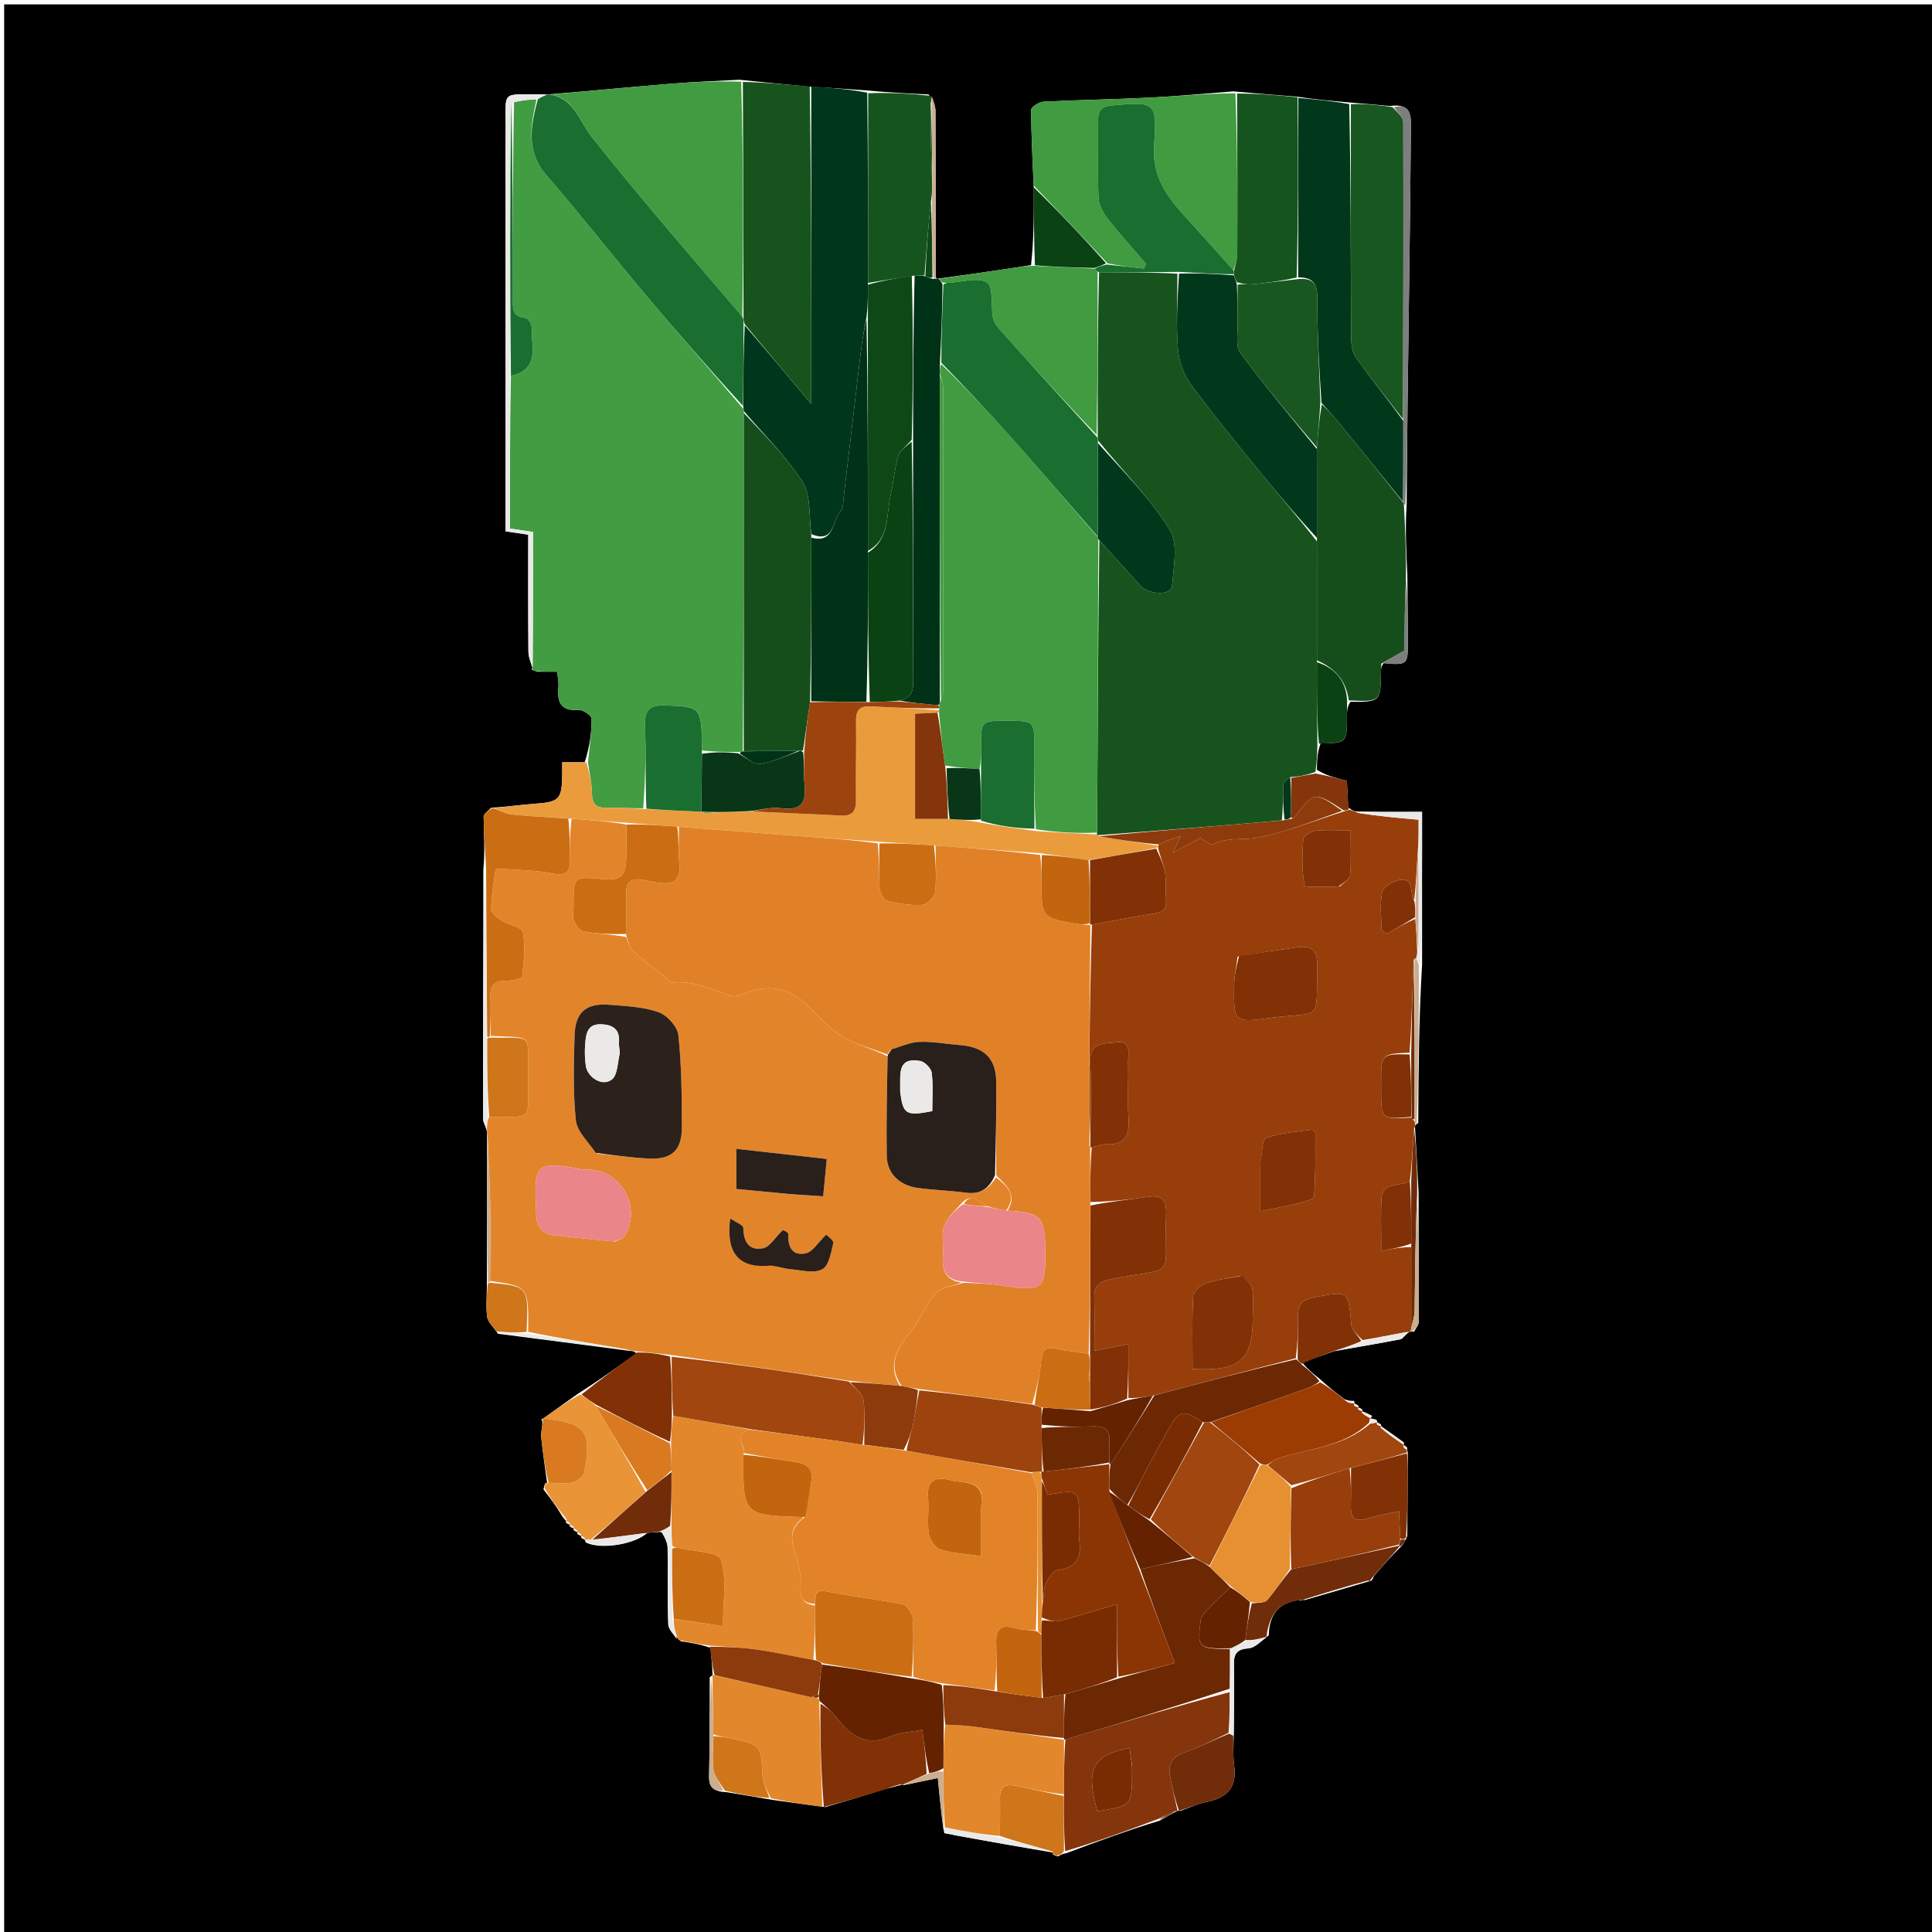
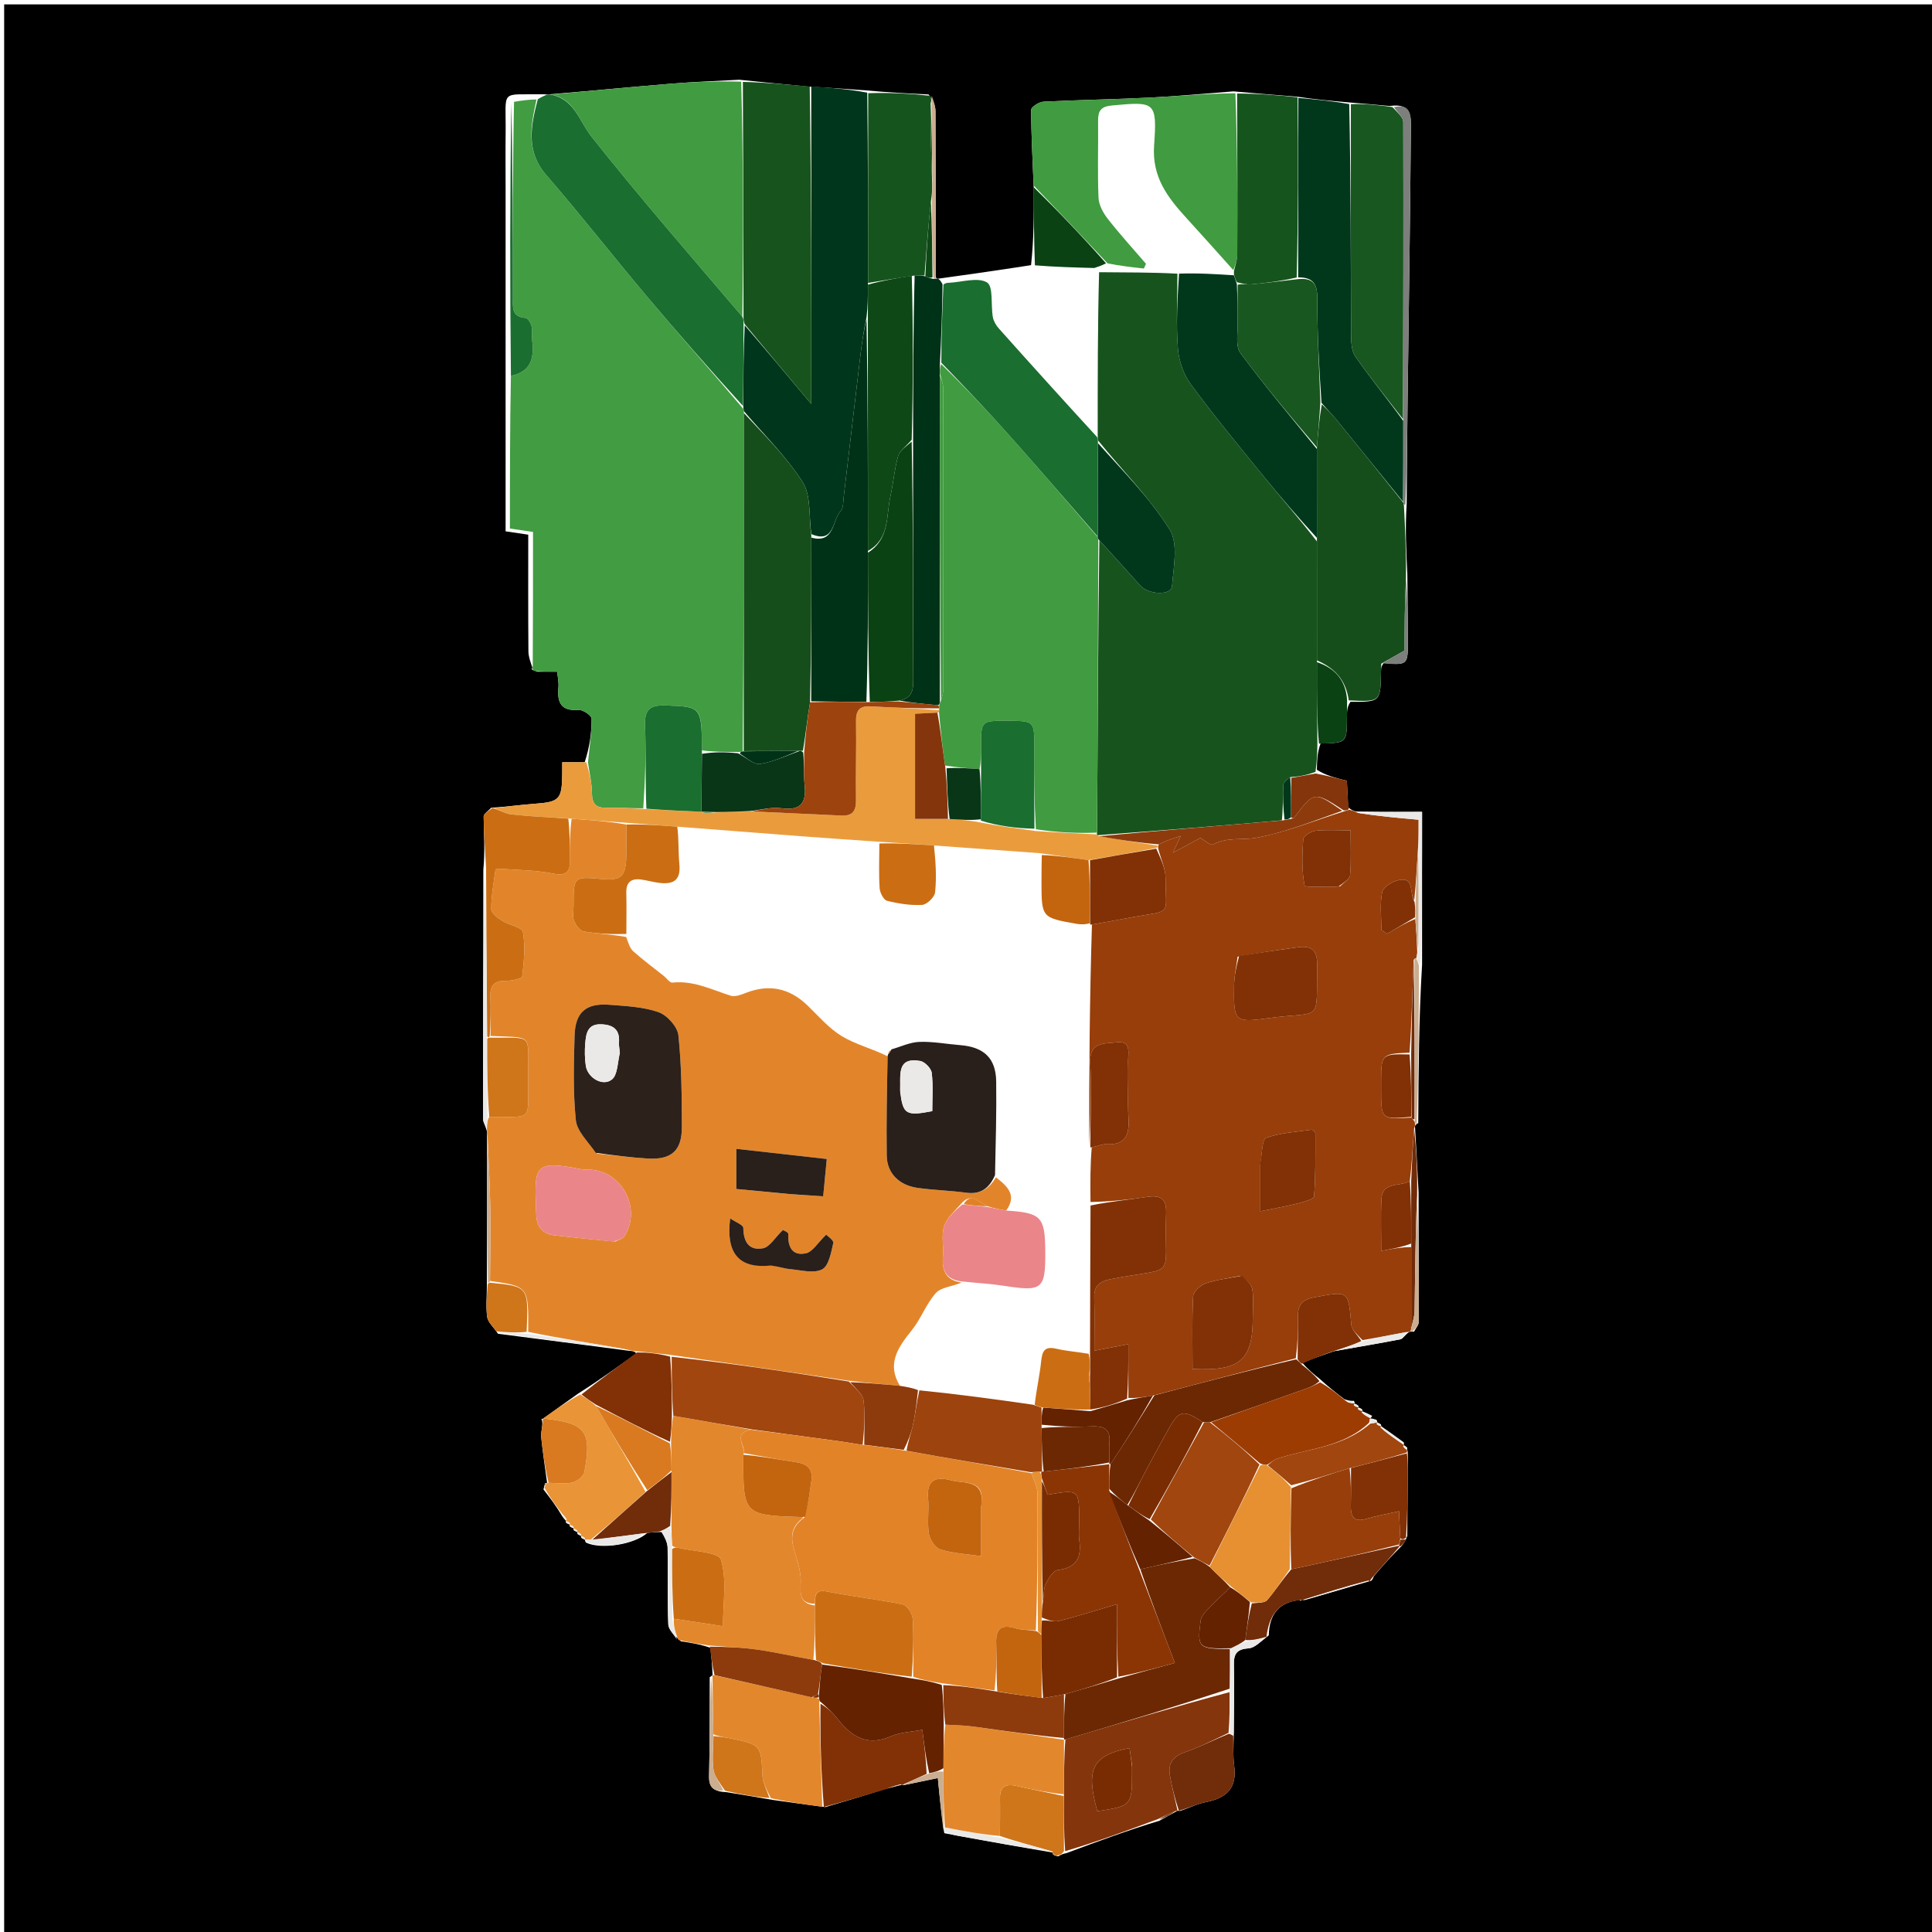
<svg xmlns="http://www.w3.org/2000/svg" version="1.1" id="Layer_1" x="0px" y="0px" width="100%" viewBox="0 0 512 512" enable-background="new 0 0 512 512" xml:space="preserve">
  <path fill="#000000" opacity="1" stroke="none" d=" M513,180   C513,291.306 513,402.113 513,512.959   C342.402,512.959 171.804,512.959 1.103,512.959   C1.103,342.444 1.103,171.887 1.103,1.166   C171.667,1.166 342.333,1.166 513,1.166   C513,60.529 513,120.015 513,180  M153.976,407.024   C153.976,407.024 153.905,407.027 154.058,407.554   C154.363,407.734 154.668,407.915 154.987,408.024   C154.987,408.024 154.924,408.058 155.246,408.779   C159.167,410.734 168.155,409.314 171.546,406.238   C172.626,406.109 173.707,405.98 175.699,406.01   C176.127,407.386 176.898,408.756 176.925,410.14   C177.055,416.911 176.839,423.692 177.108,430.456   C177.166,431.92 178.719,433.325 180.44,434.961   C182.927,435.331 185.415,435.702 188.285,436.689   C188.519,439.067 188.753,441.446 188.838,443.879   C188.838,443.879 188.81,444.035 188.081,444.469   C188.046,453.197 188.126,461.928 187.911,470.651   C187.838,473.624 189.009,474.784 192.606,474.953   C196.417,475.58 200.227,476.207 204.833,477.005   C209.193,477.612 213.552,478.218 218.722,478.901   C223.944,477.355 229.167,475.808 234.954,473.973   C236.324,473.652 237.694,473.331 238.992,472.991   C238.992,472.991 238.973,473.063 239.803,473.023   C242.759,472.406 245.715,471.79 248.536,471.202   C248.989,475.905 249.432,480.5 250.247,485.809   C251.501,486.048 252.755,486.296 254.011,486.525   C262.354,488.042 270.697,489.554 279.099,490.963   C279.099,490.963 278.999,490.896 279.126,491.314   C279.243,491.635 279.472,491.783 280.461,491.934   C280.978,491.621 281.495,491.308 282.641,491.087   C290.744,488.072 298.846,485.057 307.305,482.495   C308.801,481.641 310.297,480.788 311.943,479.925   C311.943,479.925 312.06,479.828 312.785,479.92   C315.089,479.11 317.337,478.016 319.708,477.548   C325.093,476.488 327.864,473.774 327.074,467.97   C326.718,465.356 326.892,462.67 326.99,459.081   C327.008,453.101 327.126,447.118 326.999,441.141   C326.938,438.262 327.787,437.038 330.894,436.824   C332.562,436.709 334.117,434.964 336.237,433.39   C336.359,428.033 338.706,424.619 344.524,423.991   C344.719,423.996 344.906,423.968 344.951,423.92   C344.951,423.92 344.956,424.056 345.814,424.025   C351.578,422.352 357.342,420.68 362.992,419.02   C362.992,419.02 363.005,419.135 363.327,418.9   C363.58,418.772 363.744,418.571 364.117,417.653   C366.362,415.055 368.608,412.458 371.43,409.706   C371.913,409.126 372.395,408.547 372.942,407.038   C372.979,401.984 373.007,396.93 373.056,391.876   C373.078,389.584 373.142,387.292 373.054,384.588   C373.054,384.588 372.819,384.224 372.922,383.625   C372.627,383.383 372.332,383.141 372.031,382.971   C372.031,382.971 372.103,382.973 372.015,382.241   C370.029,380.799 368.042,379.356 366.049,377.986   C366.049,377.986 366.122,377.988 365.939,377.471   C365.639,377.277 365.34,377.083 364.999,376.965   C364.999,376.965 365.072,376.921 364.78,376.269   C364.237,376.105 363.693,375.941 363.12,375.877   C363.12,375.877 363.223,375.893 363.633,375.218   C362.763,374.777 361.893,374.336 361.02,373.998   C361.02,373.998 361.124,373.999 360.948,373.464   C360.638,373.271 360.328,373.079 360.015,372.995   C360.015,372.995 360.124,372.996 359.935,372.482   C359.64,372.283 359.344,372.084 358.983,371.951   C358.983,371.951 359.067,371.912 358.822,371.25   C358.141,371.255 357.46,371.259 356.293,370.815   C354.204,369.214 352.116,367.613 349.735,365.418   C348.178,364.178 346.62,362.939 345.1,361.098   C347.69,360.148 350.281,359.198 353.753,358.011   C359.54,357.005 365.34,356.056 371.102,354.923   C371.841,354.777 372.39,353.67 373.438,353.003   C373.438,353.003 373.798,352.803 374.726,352.914   C375.16,352.059 375.969,351.206 375.972,350.349   C376.01,339.231 375.935,328.113 375.94,316.061   C375.643,310.369 375.345,304.676 374.988,298.488   C374.988,298.488 375.048,297.992 375.85,297.64   C375.928,283.788 376.007,269.936 376.863,255.666   C376.863,242.487 376.863,229.307 376.863,215.154   C371.014,215.154 365.5,215.154 359.379,215.057   C358.787,214.902 358.196,214.747 357.273,213.94   C357.149,211.371 357.026,208.803 356.935,206.919   C353.596,206.057 351.277,205.458 348.988,203.999   C349.033,201.702 349.079,199.405 349.971,197.031   C356.936,196.878 356.934,196.878 356.958,189.895   C356.962,188.595 356.984,187.296 357.882,185.992   C365.869,186.008 365.868,186.008 365.982,177.856   C365.991,177.197 366.029,176.538 366.718,175.711   C373.06,176.297 373.13,176.252 373.107,169.568   C373.087,164.07 373.004,158.573 372.959,152.13   C372.66,146.079 372.361,140.028 372.785,133.519   C372.86,124.715 372.905,115.911 373.016,107.108   C373.322,82.734 373.716,58.36 373.896,33.986   C373.917,31.184 374.219,27.19 368.323,28.093   C364.884,27.778 361.445,27.463 357.132,27.111   C352.779,26.724 348.427,26.337 343.674,25.614   C338.372,25.195 333.069,24.776 326.869,24.215   C319.534,24.776 312.207,25.49 304.863,25.86   C295.423,26.336 285.965,26.463 276.525,26.949   C275.356,27.009 273.271,28.353 273.272,29.101   C273.276,35.784 273.652,42.467 273.958,50.065   C273.979,56.713 274,63.361 273.239,70.268   C271.642,70.514 270.046,70.765 268.448,71.003   C261.929,71.976 255.409,72.944 248.42,73.885   C248.42,73.885 247.952,73.841 247.965,72.936   C247.961,58.448 247.985,43.961 247.91,29.475   C247.903,27.997 247.303,26.522 246.082,25.031   C240.76,24.772 235.438,24.514 229.594,23.962   C224.727,23.605 219.859,23.248 214.187,22.947   C208.386,22.385 202.585,21.824 195.911,21.133   C189.926,21.469 183.93,21.68 177.957,22.168   C167.279,23.042 156.615,24.084 145.43,25.013   C145.259,25.035 145.088,25.058 144.02,24.982   C132.285,25.164 134.133,23.438 133.998,35.041   C133.94,40.039 133.989,45.039 133.989,50.038   C133.989,80.192 133.989,110.345 133.989,140.806   C136.06,141.112 137.982,141.397 139.991,141.695   C139.991,151.932 139.952,162.261 140.036,172.59   C140.048,174.091 140.652,175.586 141.108,176.996   C141.108,176.996 141.028,176.866 141.107,177.272   C141.217,177.556 141.422,177.727 142.498,178.009   C144.059,178.009 145.62,178.009 147.663,178.009   C147.781,179.34 148.119,180.77 147.99,182.156   C147.621,186.155 148.641,188.504 153.341,188.136   C154.48,188.047 156.783,189.64 156.786,190.466   C156.802,194.321 156.199,198.179 154.948,202.007   C153.042,202.007 151.136,202.007 148.999,202.007   C148.999,203.458 149.007,204.267 148.998,205.077   C148.92,211.903 148.288,212.522 141.629,213.014   C138.066,213.278 134.519,213.769 130.169,214.073   C129.469,214.851 128.161,215.635 128.169,216.406   C128.214,220.942 128.566,225.476 128.09,230.47   C128.058,252.51 128.015,274.549 128.033,296.589   C128.034,297.421 128.616,298.252 129.015,299.704   C129.069,299.906 129.123,300.108 129.06,301.176   C129.081,314.076 129.101,326.976 129.027,340.808   C129.017,343.564 128.731,346.36 129.115,349.06   C129.306,350.408 130.722,351.582 131.967,353.455   C143.277,354.916 154.586,356.376 166.665,357.971   C167.442,358.019 168.22,358.068 168.632,358.682   C163.746,362.208 158.86,365.733 153.287,369.266   C150.155,371.487 147.023,373.708 143.942,375.966   C143.942,375.966 143.947,375.903 143.463,376.095   C143.631,376.426 143.799,376.757 143.689,377.805   C143.593,378.855 143.32,379.924 143.431,380.952   C143.865,384.962 144.419,388.959 144.988,392.992   C144.988,392.992 144.971,392.927 144.459,393.068   C144.357,393.375 144.255,393.682 144.025,394.719   C145.698,396.887 147.371,399.055 149,401.815   C149.298,402.233 149.596,402.65 150.001,403.016   C150.001,403.016 149.892,403.057 150.03,403.589   C150.339,403.761 150.647,403.932 150.966,404.032   C150.966,404.032 150.895,404.044 151.051,404.569   C151.357,404.744 151.663,404.92 151.974,405.025   C151.974,405.025 151.904,405.032 152.06,405.556   C152.365,405.735 152.669,405.915 152.977,406.023   C152.977,406.023 152.905,406.027 153.059,406.553   C153.364,406.734 153.668,406.914 153.976,407.024  z" />
  <path fill="#E2852A" opacity="1" stroke="none" d=" M168.998,358.116   C168.22,358.068 167.442,358.019 166.039,357.614   C156.929,355.984 148.444,354.711 139.968,352.948   C140.072,340.929 140.072,340.929 129.854,339.459   C129.917,332.529 130.04,326.057 129.919,319.591   C129.799,313.161 129.434,306.736 129.177,300.309   C129.123,300.108 129.069,299.906 129.04,299.01   C129.113,297.539 129.161,296.763 129.656,295.986   C141.498,295.895 139.835,297.381 139.998,285.941   C140.002,285.612 140.003,285.282 139.998,284.952   C139.831,273.719 141.558,275.099 129.984,274.535   C129.985,270.752 130.09,267.432 129.959,264.121   C129.843,261.191 130.937,259.88 133.991,259.929   C135.515,259.953 138.307,259.365 138.377,258.791   C138.856,254.88 139.246,250.816 138.581,246.989   C138.36,245.722 134.85,245.162 133.03,243.99   C131.852,243.233 130.172,241.95 130.174,240.906   C130.18,237.415 130.827,233.923 131.313,230.444   C131.332,230.31 132.228,230.205 132.703,230.242   C137.311,230.599 142.001,230.575 146.497,231.492   C150.498,232.309 151.156,230.702 151.057,227.425   C150.951,223.946 151.03,220.461 151.486,216.979   C156.643,217.336 161.344,217.692 166.024,218.507   C165.997,221.617 166.035,224.271 165.974,226.922   C165.848,232.328 164.64,233.416 159.423,232.948   C151.997,232.283 151.995,232.283 151.997,240.057   C151.998,241.383 151.678,242.838 152.121,243.999   C152.557,245.141 153.658,246.665 154.67,246.839   C158.397,247.479 162.209,247.629 165.942,248.306   C166.514,249.812 166.88,251.257 167.801,252.084   C170.384,254.402 173.198,256.464 175.917,258.632   C176.683,259.242 177.497,260.471 178.18,260.398   C183.784,259.796 188.605,262.269 193.674,263.883   C194.772,264.233 196.301,263.658 197.502,263.183   C203.717,260.721 209.149,261.793 213.968,266.427   C216.918,269.263 219.658,272.519 223.093,274.591   C226.811,276.835 231.228,277.92 235.226,279.929   C235.057,288.988 234.868,297.63 234.998,306.266   C235.068,310.899 238.242,314.106 243.185,314.804   C247.449,315.405 251.784,315.5 256.053,316.076   C259.753,316.575 262.102,315.087 263.935,312.004   C267.113,314.438 269.549,316.848 266.64,320.814   C264.836,320.506 263.397,320.209 261.726,319.675   C259.362,318.735 257.375,315.779 254.631,319.098   C252.847,321.112 250.819,322.872 250.169,325.044   C249.439,327.485 250.115,330.313 249.888,332.947   C249.55,336.884 250.827,339.346 254.826,339.879   C252.328,340.967 249.392,341.129 248.006,342.677   C245.428,345.557 244.074,349.504 241.627,352.536   C237.94,357.104 234.932,361.488 238.498,367.26   C233.718,366.816 229.376,366.433 224.668,365.88   C208.86,363.506 193.421,361.3 177.575,359.049   C174.446,358.707 171.722,358.412 168.998,358.116  M158.266,305.724   C162.726,306.169 167.178,306.763 171.649,307.022   C177.941,307.387 180.706,304.962 180.697,298.708   C180.685,290.574 180.635,282.401 179.775,274.333   C179.532,272.062 176.768,269.024 174.499,268.231   C170.427,266.808 165.869,266.622 161.486,266.278   C155.314,265.794 152.453,268.223 152.271,274.439   C152.052,281.917 151.841,289.459 152.607,296.871   C152.912,299.827 155.839,302.512 158.266,305.724  M163.017,329.022   C163.85,328.57 165.019,328.332 165.465,327.633   C170.089,320.386 164.919,310.39 156.412,309.987   C155.585,309.948 154.738,310.006 153.934,309.846   C140.984,307.275 141.657,309.21 142.118,321.998   C142.223,324.908 143.665,327.022 146.896,327.369   C151.979,327.916 157.061,328.486 163.017,329.022  M209.836,316.498   C212.449,316.668 215.062,316.838 218.153,317.039   C218.483,313.6 218.772,310.575 219.101,307.147   C210.753,306.209 203.094,305.349 195.136,304.456   C195.136,308.351 195.136,311.545 195.136,315.091   C200.054,315.556 204.493,315.976 209.836,316.498  M204.746,335.25   C206.286,335.624 207.809,336.192 209.371,336.331   C212.244,336.587 215.628,337.543 217.87,336.395   C219.634,335.491 220.256,331.918 220.828,329.405   C220.993,328.681 219.227,327.517 218.941,327.204   C216.688,329.376 215.354,331.754 213.589,332.136   C209.989,332.915 208.733,330.47 208.905,327.019   C208.929,326.525 207.42,325.954 207.464,325.983   C205.341,328.031 203.984,330.463 202.224,330.803   C198.535,331.515 197.013,329.126 196.983,325.405   C196.977,324.632 194.93,323.876 193.501,322.89   C192.331,332.297 195.913,336.25 204.746,335.25  z" />
  <path fill="#973E0B" opacity="1" stroke="none" d=" M357.605,214.592   C358.196,214.747 358.787,214.902 359.892,215.454   C365.489,216.304 370.573,216.758 375.952,217.237   C375.952,219.748 375.952,221.889 375.821,224.405   C375.475,229.482 375.259,234.182 374.789,238.606   C373.411,236.501 374.934,232.513 370.887,233.186   C369.16,233.474 366.591,235.008 366.304,236.375   C365.625,239.601 366.086,243.067 366.086,246.436   C366.581,246.782 367.077,247.129 367.572,247.475   C370.044,246.014 372.516,244.553 375.079,243.53   C375.327,246.636 375.485,249.304 375.585,252.317   C375.491,253.125 375.455,253.588 375.276,254.009   C375.133,253.967 374.842,254.025 374.636,254.376   C374.275,262.806 374.119,270.884 373.539,278.972   C366.274,279.241 366.031,279.482 366.007,286.043   C366.004,286.871 366.006,287.699 366.006,288.527   C366.006,296.676 366.006,296.676 374.107,296.163   C374.353,296.599 374.549,296.8 374.864,297.213   C374.974,297.644 375.011,297.818 375.048,297.992   C375.048,297.992 374.988,298.488 374.759,299.059   C374.348,304.082 374.165,308.534 373.607,313.057   C370.714,314.493 366.307,313.163 366.087,317.777   C365.878,322.168 366.042,326.575 366.042,331.496   C369.167,330.918 371.571,330.472 373.986,330.494   C373.994,337.984 373.991,345.008 373.957,352.228   C373.925,352.425 373.798,352.803 373.798,352.803   C373.798,352.803 373.438,353.003 372.827,353.012   C368.646,353.747 365.076,354.473 361.074,355.143   C359.763,353.75 358.232,352.471 358.11,351.069   C357.309,341.9 357.447,342.098 348.279,343.805   C344.866,344.44 343.898,345.962 343.969,349.079   C344.051,352.702 343.865,356.331 343.398,359.951   C330.644,363.22 318.287,366.495 305.544,369.837   C303.119,370.243 301.08,370.583 299.033,370.469   C299.024,365.504 299.024,360.993 299.024,356.213   C296.168,356.765 293.487,357.283 290.012,357.955   C290.012,352.807 290.102,348.357 289.981,343.913   C289.896,340.8 291.351,339.575 294.306,338.995   C312.416,335.447 308.42,339.706 309.034,321.481   C309.17,317.465 307.391,316.656 303.83,317.216   C298.929,317.986 293.976,318.427 288.994,318.546   C288.932,313.425 288.922,308.768 289.324,304.059   C290.865,303.736 292.009,303.185 293.12,303.244   C298.087,303.504 299.341,300.946 299.069,296.451   C298.768,291.484 299.095,286.483 298.955,281.502   C298.893,279.278 300.032,275.704 295.884,276.234   C292.843,276.623 288.638,275.978 288.927,281.665   C289.305,289.119 288.938,296.611 288.658,303.74   C288.603,283.939 288.781,264.485 289.378,245.02   C293.177,244.364 296.552,243.694 299.939,243.082   C310.795,241.118 308.892,242.954 308.889,232.764   C308.888,230.144 307.57,227.524 306.894,224.707   C306.93,224.511 306.961,224.113 307.073,223.766   C308.786,222.891 310.388,222.361 312.91,221.527   C311.974,223.523 311.691,224.125 310.811,226.002   C313.998,224.286 316.066,223.172 318.104,222.075   C319.123,222.618 320.826,224.147 321.502,223.78   C325.204,221.774 329.196,222.704 332.888,222.027   C340.753,220.583 348.313,217.471 356.405,214.95   C357.077,214.768 357.341,214.68 357.605,214.592  M327.977,253.534   C327.651,256.105 327.076,258.674 327.043,261.25   C326.925,270.52 327.074,271.09 335.752,269.876   C350.666,267.788 348.807,271.625 349.061,255.665   C349.122,251.795 347.535,250.542 344.011,251.027   C338.927,251.726 333.848,252.463 327.977,253.534  M328.651,338.116   C325.571,338.749 322.397,339.114 319.451,340.135   C318.086,340.607 316.253,342.31 316.191,343.534   C315.866,349.951 316.039,356.393 316.039,362.79   C328.677,363.42 331.998,360.477 331.998,349.104   C331.998,346.615 332.262,344.082 331.874,341.654   C331.67,340.372 330.325,339.273 328.651,338.116  M334.001,308.602   C334.001,312.514 334.001,316.426 334.001,320.997   C337.919,320.192 340.97,319.669 343.959,318.907   C345.509,318.512 348.188,317.787 348.245,317.049   C348.671,311.494 348.589,305.899 348.589,300.316   C348.589,299.991 347.882,299.346 347.58,299.388   C343.535,299.957 339.353,300.193 335.564,301.53   C334.461,301.919 334.491,305.521 334.001,308.602  M355.141,234.896   C356.067,233.901 357.706,232.966 357.794,231.902   C358.116,228.012 357.921,224.079 357.921,220.057   C354.456,220.057 351.491,219.836 348.588,220.164   C347.395,220.298 345.433,221.551 345.37,222.407   C345.073,226.494 344.952,230.69 345.729,234.659   C345.848,235.268 350.972,234.899 353.781,234.981   C353.946,234.986 354.111,234.974 355.141,234.896  z" />
  <path fill="#429C42" opacity="1" stroke="none" d=" M155.817,202.036   C156.199,198.179 156.802,194.321 156.786,190.466   C156.783,189.64 154.48,188.047 153.341,188.136   C148.641,188.504 147.621,186.155 147.99,182.156   C148.119,180.77 147.781,179.34 147.663,178.009   C145.62,178.009 144.059,178.009 141.881,177.835   C140.882,177.485 140.803,177.22 141.028,176.866   C141.028,176.866 141.108,176.996 141.182,176.583   C141.257,164.419 141.257,152.668 141.257,140.973   C138.736,140.601 137.003,140.346 135.131,140.069   C135.131,126.455 135.131,113.152 135.396,99.617   C141.263,98.331 141.522,94.319 140.999,89.828   C140.866,88.681 141.134,87.458 140.845,86.369   C140.628,85.551 139.857,84.298 139.26,84.256   C135.465,83.983 135.926,81.306 135.923,78.833   C135.902,61.6 135.882,44.366 136.225,26.985   C138.402,26.606 140.216,26.374 142.178,26.359   C140.629,33.497 139.337,40.129 144.798,46.421   C153.832,56.831 162.315,67.716 171.196,78.262   C179.643,88.293 188.303,98.144 196.942,108.307   C197.015,108.539 197.174,108.998 197.137,109.465   C197.1,139.638 197.101,169.344 196.832,199.119   C196.385,199.241 196.208,199.294 195.58,199.281   C192.093,199.252 189.057,199.291 186.012,198.849   C185.978,187.236 185.895,187.295 176.459,186.952   C172.454,186.807 170.776,187.871 170.943,192.188   C171.227,199.493 170.964,206.82 170.473,214.212   C166.879,214.201 163.739,214.014 160.604,214.063   C157.827,214.105 156.897,212.913 156.867,210.175   C156.838,207.458 156.192,204.749 155.817,202.036  z" />
  <path fill="#17541D" opacity="1" stroke="none" d=" M349.124,197.108   C349.079,199.405 349.033,201.702 348.613,204.554   C346.226,205.452 344.214,205.795 341.92,205.953   C341.101,206.514 340.143,207.236 340.101,208.008   C339.934,211.061 340.054,214.129 339.708,217.397   C323.201,218.868 307.054,220.133 290.821,221.344   C290.734,221.29 290.623,221.117 290.728,220.652   C290.909,194.453 290.986,168.72 291.341,143.167   C295.13,147.286 298.626,151.241 302.16,155.16   C304.426,157.673 310.396,157.836 310.594,155.36   C310.998,150.32 312.296,144.068 309.971,140.35   C304.695,131.914 297.45,124.708 290.979,116.705   C290.93,116.208 290.907,116.01 290.903,115.356   C290.906,100.592 290.889,86.285 291.272,72.136   C298.461,72.218 305.249,72.142 312.032,72.53   C312.02,79.472 311.647,85.98 312.162,92.416   C312.42,95.646 313.648,99.222 315.557,101.818   C321.634,110.081 328.177,118.006 334.656,125.967   C339.343,131.728 344.213,137.34 349.001,143.486   C349.002,154.306 349.005,164.659 349.007,175.478   C349.005,178.103 348.989,180.26 349.003,182.418   C349.035,187.315 349.083,192.211 349.124,197.108  z" />
  <path fill="#00361B" opacity="1" stroke="none" d=" M197.174,108.998   C197.174,108.998 197.015,108.539 196.987,107.833   C196.994,100.104 197.03,93.079 197.356,86.213   C203.135,92.918 208.625,99.466 214.991,107.059   C214.991,78.052 214.991,50.471 214.991,22.891   C219.859,23.248 224.727,23.605 229.825,24.55   C230.049,41.751 230.043,58.364 230.024,75.429   C230.001,78.589 229.99,81.297 229.635,84.121   C228.829,87.839 228.339,91.436 227.912,95.041   C226.468,107.226 225.056,119.415 223.604,131.599   C223.448,132.911 223.543,134.595 222.781,135.426   C220.49,137.92 221.213,144.155 215.01,141.543   C214.329,136.58 214.944,131.255 212.708,127.748   C208.378,120.957 202.444,115.19 197.174,108.998  z" />
  <path fill="#419B40" opacity="1" stroke="none" d=" M145.945,25.056   C156.615,24.084 167.279,23.042 177.957,22.168   C183.93,21.68 189.926,21.469 196.43,21.641   C196.978,42.794 197.007,63.438 196.731,83.926   C183.134,67.963 169.571,52.371 156.735,36.201   C153.432,32.04 152.317,26.156 145.945,25.056  z" />
  <path fill="#419B40" opacity="1" stroke="none" d=" M273.919,49.151   C273.652,42.467 273.276,35.784 273.272,29.101   C273.271,28.353 275.356,27.009 276.525,26.949   C285.965,26.463 295.423,26.336 304.863,25.86   C312.207,25.49 319.534,24.776 327.394,24.72   C327.922,39.353 327.95,53.481 327.886,67.608   C327.88,69.023 327.314,70.436 326.839,71.577   C322.552,66.76 318.439,62.211 314.315,57.672   C309.368,52.229 305.253,46.884 305.851,38.497   C306.682,26.837 306.046,26.901 294.633,27.955   C291.75,28.222 290.976,29.408 291.004,32.005   C291.075,38.811 290.83,45.626 291.119,52.42   C291.201,54.336 292.365,56.448 293.599,58.027   C296.794,62.116 300.305,65.959 303.69,69.9   C303.507,70.32 303.324,70.741 303.142,71.161   C299.989,70.813 296.836,70.464 293.508,69.788   C286.861,62.691 280.39,55.921 273.919,49.151  z" />
  <path fill="#E3872C" opacity="1" stroke="none" d=" M187.903,436.072   C185.415,435.702 182.927,435.331 179.807,434.602   C178.834,432.492 178.495,430.741 178.563,428.994   C183.017,429.629 187.064,430.261 191.596,430.968   C191.596,424.635 192.678,418.552 191.051,413.309   C190.422,411.279 183.663,411.143 179.691,410.168   C179.212,410.051 178.697,410.086 178.135,409.615   C178.018,407.713 177.964,406.246 177.94,404.328   C177.963,399.287 177.955,394.698 177.958,389.645   C177.923,386.99 177.877,384.799 177.84,382.192   C177.919,379.547 177.989,377.317 178.435,375.201   C185.676,376.486 192.54,377.657 199.006,378.889   C193.948,379.924 197.753,383.082 197.016,385.53   C196.881,401.482 196.939,401.543 212.5,402.039   C212.664,402.044 212.828,402.055 212.74,402.321   C208.759,405.331 209.802,408.755 210.918,412.353   C211.645,414.696 212.331,417.221 212.197,419.618   C212.024,422.7 212.146,424.968 215.966,425.473   C215.97,430.576 215.963,435.214 215.549,439.878   C210.347,438.976 205.578,437.867 200.75,437.174   C196.502,436.565 192.187,436.421 187.903,436.072  z" />
  <path fill="#154E1A" opacity="1" stroke="none" d=" M349.007,175.011   C349.005,164.659 349.002,154.306 349.001,143.015   C349,134.386 348.999,126.696 348.997,118.548   C349.329,114.392 349.661,110.694 350.287,107.159   C351.709,108.532 352.911,109.682 353.955,110.96   C359.932,118.28 365.871,125.63 371.89,133.22   C371.991,133.639 372.026,133.808 372.062,133.976   C372.361,140.028 372.66,146.079 372.598,152.833   C372.237,160.217 372.237,166.899 372.237,172.392   C369.417,173.983 367.736,174.931 366.054,175.88   C366.029,176.538 365.991,177.197 365.982,177.856   C365.868,186.008 365.869,186.008 357.437,185.608   C356.659,179.999 353.508,176.977 349.007,175.011  z" />
  <path fill="#EA9C3D" opacity="1" stroke="none" d=" M155.382,202.021   C156.192,204.749 156.838,207.458 156.867,210.175   C156.897,212.913 157.827,214.105 160.604,214.063   C163.739,214.014 166.879,214.201 170.844,214.394   C176.402,214.709 181.133,214.915 185.877,215.12   C185.891,215.12 185.911,215.133 186.14,215.328   C187.457,215.443 188.545,215.362 190.098,215.3   C193.293,215.191 196.023,215.064 199.196,215.031   C207.384,215.45 215.133,215.726 222.875,216.128   C225.953,216.287 226.886,214.916 226.842,211.992   C226.735,205.032 226.966,198.067 226.855,191.108   C226.807,188.06 227.945,186.99 230.958,187.189   C236.904,187.581 242.865,187.742 248.849,188.209   C248.878,188.418 248.853,188.84 248.42,188.862   C246.212,188.97 244.437,189.056 242.505,189.15   C242.505,198.572 242.505,207.572 242.505,217.015   C245.668,217.015 248.449,217.015 251.655,217.042   C254.701,217.254 257.32,217.439 259.95,217.996   C264.699,218.942 269.438,219.517 274.557,220.234   C280.166,220.623 285.394,220.87 290.623,221.117   C290.623,221.117 290.734,221.29 291.163,221.55   C296.714,222.578 301.838,223.345 306.961,224.113   C306.961,224.113 306.93,224.511 306.47,224.708   C300.295,225.924 294.581,226.943 288.468,227.931   C284.087,227.315 280.104,226.729 275.658,226.11   C266.109,225.411 257.023,224.747 247.507,224.057   C242.404,223.712 237.732,223.392 232.629,223.049   C226.109,222.597 220.018,222.192 213.931,221.732   C202.591,220.876 191.253,219.988 179.483,219.079   C174.715,218.713 170.38,218.381 166.044,218.049   C161.344,217.692 156.643,217.336 151.064,216.944   C145.322,216.575 140.446,216.357 135.602,215.844   C134.015,215.676 132.509,214.742 130.965,214.158   C134.519,213.769 138.066,213.278 141.629,213.014   C148.288,212.522 148.92,211.903 148.998,205.077   C149.007,204.267 148.999,203.458 148.999,202.007   C151.136,202.007 153.042,202.007 155.382,202.021  z" />
  <path fill="#17541D" opacity="1" stroke="none" d=" M197.037,84.082   C197.007,63.438 196.978,42.794 196.867,21.705   C202.585,21.824 208.386,22.385 214.589,22.919   C214.991,50.471 214.991,78.052 214.991,107.059   C208.625,99.466 203.135,92.918 197.339,85.883   C197.033,84.958 197.035,84.52 197.037,84.082  z" />
  <path fill="#1A6E2F" opacity="1" stroke="none" d=" M196.731,83.926   C197.035,84.52 197.033,84.958 197.049,85.725   C197.03,93.079 196.994,100.104 196.914,107.601   C188.303,98.144 179.643,88.293 171.196,78.262   C162.315,67.716 153.832,56.831 144.798,46.421   C139.337,40.129 140.629,33.497 142.519,26.307   C143.448,25.719 144.182,25.4 144.917,25.081   C145.088,25.058 145.259,25.035 145.688,25.034   C152.317,26.156 153.432,32.04 156.735,36.201   C169.571,52.371 183.134,67.963 196.731,83.926  z" />
  <path fill="#01381C" opacity="1" stroke="none" d=" M371.823,132.97   C365.871,125.63 359.932,118.28 353.955,110.96   C352.911,109.682 351.709,108.532 350.208,106.749   C349.558,97.138 349.071,88.1 349.099,79.063   C349.111,75.175 347.941,73.483 344.027,73.51   C344.032,57.345 344.053,41.648 344.074,25.95   C348.427,26.337 352.779,26.724 357.56,27.583   C357.994,48.151 357.966,68.247 358.05,88.342   C358.059,90.425 358.106,92.937 359.199,94.509   C363.16,100.203 367.574,105.581 371.878,111.536   C371.9,118.986 371.862,125.978 371.823,132.97  z" />
  <path fill="#18571F" opacity="1" stroke="none" d=" M371.817,111.078   C367.574,105.581 363.16,100.203 359.199,94.509   C358.106,92.937 358.059,90.425 358.05,88.342   C357.966,68.247 357.994,48.151 357.997,27.602   C361.445,27.463 364.884,27.778 369.002,28.374   C370.445,29.885 371.871,31.112 371.875,32.344   C371.951,58.588 371.869,84.833 371.817,111.078  z" />
  <path fill="#85350B" opacity="1" stroke="none" d=" M306.948,482.042   C298.846,485.057 290.744,488.072 282.281,490.578   C281.916,485.368 281.913,480.668 281.951,475.505   C281.983,470.372 281.973,465.7 282.342,460.963   C297.079,456.589 311.438,452.281 325.866,448.429   C325.897,452.248 325.859,455.611 325.581,459.218   C321.618,461.103 317.981,462.994 314.145,464.305   C310.935,465.402 309.462,467.241 310.038,470.509   C310.59,473.637 311.377,476.723 312.06,479.828   C312.06,479.828 311.943,479.925 311.519,479.939   C309.712,480.65 308.33,481.346 306.948,482.042  M299.998,467.782   C299.778,466.281 299.559,464.78 299.336,463.249   C289.401,465.194 287.692,468.823 290.804,479.991   C299.887,478.618 299.995,478.496 299.998,469.678   C299.998,469.347 299.998,469.017 299.998,467.782  z" />
-   <path fill="#419B40" opacity="1" stroke="none" d=" M290.873,71.978   C290.889,86.285 290.906,100.592 290.619,115.219   C281.764,106.045 273.196,96.566 264.686,87.035   C263.949,86.21 263.303,85.097 263.113,84.03   C262.549,80.855 263.286,75.879 261.572,74.854   C259.109,73.381 254.933,74.774 251.488,74.941   C250.99,74.965 250.491,74.975 249.759,74.87   C249.313,74.471 249.101,74.193 248.89,73.914   C255.409,72.944 261.929,71.976 268.448,71.003   C270.046,70.765 271.642,70.514 273.872,70.441   C279.666,70.75 284.828,70.887 290.096,71.218   C290.371,71.666 290.595,71.854 290.873,71.978  z" />
  <path fill="#003217" opacity="1" stroke="none" d=" M248.655,73.9   C249.101,74.193 249.313,74.471 249.777,75.336   C249.729,82.646 249.429,89.369 249.085,96.459   C249.065,97.568 249.089,98.308 249.064,99.51   C249.056,128.627 249.097,157.281 249.073,186.173   C249.01,186.41 248.893,186.887 248.468,186.876   C244.706,186.535 241.368,186.207 238.331,185.664   C241.984,184.945 242.028,182.552 242.021,179.889   C241.965,158.924 241.984,137.959 241.983,116.526   C241.996,101.709 242.005,87.36 242.388,73.006   C243.509,73.006 244.256,73.011 245.218,73.229   C246.007,73.598 246.581,73.753 247.356,73.905   C247.556,73.901 247.952,73.841 247.952,73.841   C247.952,73.841 248.42,73.885 248.655,73.9  z" />
  <path fill="#16541D" opacity="1" stroke="none" d=" M343.874,25.782   C344.053,41.648 344.032,57.345 343.634,73.545   C339.366,74.496 335.482,75.006 331.584,75.359   C330.41,75.465 329.197,75.132 327.79,74.797   C327.387,74.048 327.196,73.501 327.007,72.678   C327.008,72.218 327.008,72.034 327.008,71.85   C327.314,70.436 327.88,69.023 327.886,67.608   C327.95,53.481 327.922,39.353 327.843,24.791   C333.069,24.776 338.372,25.195 343.874,25.782  z" />
  <path fill="#16541D" opacity="1" stroke="none" d=" M245.003,73.016   C244.256,73.011 243.509,73.006 242.005,73.067   C237.511,73.747 233.774,74.362 230.037,74.976   C230.043,58.364 230.049,41.751 230.086,24.697   C235.438,24.514 240.76,24.772 246.472,25.37   C246.858,26.156 246.854,26.603 246.63,27.393   C246.586,34.479 246.763,41.222 247.028,48.381   C247.059,50.209 247.001,51.622 246.702,53.366   C245.976,60.138 245.49,66.577 245.003,73.016  z" />
  <path fill="#E3872C" opacity="1" stroke="none" d=" M217.912,478.825   C213.552,478.218 209.193,477.612 204.31,476.567   C203.19,474.319 202.16,472.529 202.07,470.693   C201.662,462.419 201.761,462.4 193.453,460.665   C192.018,460.366 190.543,460.257 189.046,459.588   C188.94,454.09 188.875,449.063 188.81,444.035   C188.81,444.035 188.838,443.879 189.287,443.96   C198.19,445.96 206.645,447.878 215.413,449.847   C216.149,449.933 216.572,449.968 217.049,450.243   C217.103,450.483 217.196,450.964 217.119,451.415   C217.332,460.852 217.622,469.838 217.912,478.825  z" />
  <path fill="#6C2803" opacity="1" stroke="none" d=" M305.93,369.77   C318.287,366.495 330.644,363.22 343.49,360.228   C344.34,360.908 344.702,361.304 345.063,361.7   C346.62,362.939 348.178,364.178 349.681,366.027   C348.438,367.101 347.26,367.6 346.057,368.027   C337.693,370.995 329.324,373.948 320.637,376.932   C319.892,376.985 319.465,377.011 318.743,376.866   C313.559,373.454 312.431,373.712 309.619,378.797   C307.605,382.437 305.586,386.075 303.649,389.756   C302.048,392.798 300.562,395.901 298.74,398.827   C296.961,397.444 295.468,396.211 293.974,394.543   C293.97,392.083 293.969,390.058 294.309,387.965   C298.411,381.855 302.171,375.813 305.93,369.77  z" />
  <path fill="#CB6E13" opacity="1" stroke="none" d=" M130.567,214.116   C132.509,214.742 134.015,215.676 135.602,215.844   C140.446,216.357 145.322,216.575 150.607,216.944   C151.03,220.461 150.951,223.946 151.057,227.425   C151.156,230.702 150.498,232.309 146.497,231.492   C142.001,230.575 137.311,230.599 132.703,230.242   C132.228,230.205 131.332,230.31 131.313,230.444   C130.827,233.923 130.18,237.415 130.174,240.906   C130.172,241.95 131.852,243.233 133.03,243.99   C134.85,245.162 138.36,245.722 138.581,246.989   C139.246,250.816 138.856,254.88 138.377,258.791   C138.307,259.365 135.515,259.953 133.991,259.929   C130.937,259.88 129.843,261.191 129.959,264.121   C130.09,267.432 129.985,270.752 129.783,274.531   C129.582,274.993 129.18,274.986 129.111,274.523   C128.966,259.376 128.89,244.693 128.814,230.01   C128.566,225.476 128.214,220.942 128.169,216.406   C128.161,215.635 129.469,214.851 130.567,214.116  z" />
  <path fill="#9C3C03" opacity="1" stroke="none" d=" M320.956,376.906   C329.324,373.948 337.693,370.995 346.057,368.027   C347.26,367.6 348.438,367.101 349.827,366.324   C352.116,367.613 354.204,369.214 356.787,371.356   C357.876,371.902 358.471,371.907 359.067,371.912   C359.067,371.912 358.983,371.951 358.739,372.303   C359.039,372.769 359.581,372.882 360.124,372.996   C360.124,372.996 360.015,372.995 359.831,373.328   C360.14,373.773 360.632,373.886 361.124,373.999   C361.124,373.999 361.02,373.998 360.837,374.285   C361.51,375.013 362.367,375.453 363.223,375.893   C363.223,375.893 363.12,375.877 363.008,376.113   C362.938,376.553 362.981,376.758 362.729,377.135   C355.667,383.709 346.495,383.845 338.329,386.61   C337.444,386.909 336.736,387.731 335.63,388.227   C334.881,388.113 334.448,388.083 333.843,387.76   C329.433,383.947 325.195,380.427 320.956,376.906  z" />
  <path fill="#E99436" opacity="1" stroke="none" d=" M143.891,375.929   C147.023,373.708 150.155,371.487 153.756,369.553   C155.458,370.641 156.692,371.444 157.955,372.596   C162.407,380.315 166.829,387.684 171.075,395.348   C166.212,399.813 161.526,403.985 156.501,408.053   C155.749,407.986 155.336,408.022 154.924,408.058   C154.924,408.058 154.987,408.024 155.046,407.71   C154.705,407.273 154.305,407.15 153.905,407.027   C153.905,407.027 153.976,407.024 154.041,406.71   C153.705,406.273 153.305,406.15 152.905,406.027   C152.905,406.027 152.977,406.023 153.043,405.707   C152.707,405.271 152.305,405.151 151.904,405.032   C151.904,405.032 151.974,405.025 152.05,404.702   C151.716,404.268 151.306,404.156 150.895,404.044   C150.895,404.044 150.966,404.032 151.06,403.699   C150.733,403.262 150.313,403.16 149.892,403.057   C149.892,403.057 150.001,403.016 150.22,402.819   C149.974,402.155 149.509,401.689 149.044,401.224   C147.371,399.055 145.698,396.887 144.262,394.207   C144.731,393.484 144.888,393.229 144.971,392.927   C144.971,392.927 144.988,392.992 145.419,392.988   C147.828,392.984 149.892,393.326 151.754,392.861   C152.979,392.555 154.653,391.224 154.862,390.115   C156.893,379.289 155.245,377.171 144.385,375.964   C144.221,375.945 144.056,375.94 143.891,375.929  z" />
  <path fill="#813105" opacity="1" stroke="none" d=" M218.317,478.863   C217.622,469.838 217.332,460.852 217.438,451.497   C219.178,452.535 220.651,453.839 221.839,455.365   C225.552,460.138 229.698,462.948 236.085,460.143   C238.556,459.057 241.475,458.992 244.421,458.416   C244.938,462.481 245.41,466.19 245.572,470.089   C243.166,471.207 241.069,472.135 238.973,473.063   C238.973,473.063 238.992,472.991 238.714,472.85   C237.087,473.227 235.738,473.745 234.389,474.262   C229.167,475.808 223.944,477.355 218.317,478.863  z" />
  <path fill="#813105" opacity="1" stroke="none" d=" M157.925,372.247   C156.692,371.444 155.458,370.641 154.099,369.548   C158.86,365.733 163.746,362.208 168.815,358.399   C171.722,358.412 174.446,358.707 177.59,359.509   C178.026,365.038 178.042,370.062 178.058,375.086   C177.989,377.317 177.919,379.547 177.541,382.086   C170.796,379.012 164.361,375.629 157.925,372.247  z" />
  <path fill="#712C0A" opacity="1" stroke="none" d=" M344.356,424.088   C338.706,424.619 336.359,428.033 335.629,433.758   C333.354,434.443 331.688,434.758 330.016,434.618   C330.484,431.045 330.957,427.929 331.749,424.911   C333.346,424.714 335.117,424.847 335.81,424.046   C338.02,421.494 339.829,418.596 342.216,415.874   C351.957,413.799 361.274,411.683 370.658,409.639   C370.724,409.712 370.853,409.861 370.853,409.861   C368.608,412.458 366.362,415.055 363.708,418.012   C363.201,418.626 363.103,418.88 363.005,419.135   C363.005,419.135 362.992,419.02 362.659,418.845   C356.537,420.465 350.747,422.26 344.956,424.056   C344.956,424.056 344.951,423.92 344.879,424.132   C344.657,424.258 344.507,424.173 344.356,424.088  z" />
  <path fill="#8D3B0C" opacity="1" stroke="none" d=" M215.099,449.796   C206.645,447.878 198.19,445.96 189.362,443.933   C188.753,441.446 188.519,439.067 188.094,436.38   C192.187,436.421 196.502,436.565 200.75,437.174   C205.578,437.867 210.347,438.976 215.844,439.942   C217.072,440.253 217.598,440.527 217.858,441.122   C217.406,443.971 217.219,446.498 216.765,449.05   C216.03,449.315 215.565,449.556 215.099,449.796  z" />
  <path fill="#A1460F" opacity="1" stroke="none" d=" M335.946,388.311   C336.736,387.731 337.444,386.909 338.329,386.61   C346.495,383.845 355.667,383.709 363.137,377.283   C364.25,377.145 364.661,377.033 365.072,376.921   C365.072,376.921 364.999,376.965 364.793,377.31   C365.099,377.766 365.611,377.877 366.122,377.988   C366.122,377.988 366.049,377.986 365.78,378.237   C367.709,379.982 369.906,381.478 372.103,382.973   C372.103,382.973 372.031,382.971 371.843,383.229   C372.043,383.733 372.431,383.978 372.819,384.224   C372.819,384.224 373.054,384.588 372.758,384.945   C367.653,386.543 362.844,387.784 357.648,389.081   C352.29,390.732 347.318,392.329 342.201,393.614   C340.019,391.639 337.983,389.975 335.946,388.311  z" />
  <path fill="#CF751A" opacity="1" stroke="none" d=" M281.909,475.967   C281.913,480.668 281.916,485.368 281.966,490.532   C281.495,491.308 280.978,491.621 279.932,491.747   C279.403,491.561 278.986,491.36 278.986,491.36   C278.986,491.36 278.999,490.896 278.999,490.896   C278.999,490.896 279.099,490.963 278.906,490.667   C274.133,489.251 269.553,488.132 264.983,486.546   C265.002,482.949 265.074,479.816 265.005,476.686   C264.934,473.498 266.457,472.631 269.376,473.294   C273.541,474.241 277.73,475.081 281.909,475.967  z" />
  <path fill="#712C0A" opacity="1" stroke="none" d=" M312.423,479.874   C311.377,476.723 310.59,473.637 310.038,470.509   C309.462,467.241 310.935,465.402 314.145,464.305   C317.981,462.994 321.618,461.103 325.676,459.46   C326.281,459.643 326.553,459.83 326.825,460.017   C326.892,462.67 326.718,465.356 327.074,467.97   C327.864,473.774 325.093,476.488 319.708,477.548   C317.337,478.016 315.089,479.11 312.423,479.874  z" />
  <path fill="#0A4213" opacity="1" stroke="none" d=" M289.99,71.023   C284.828,70.887 279.666,70.75 274.263,70.311   C274,63.361 273.979,56.713 273.938,49.608   C280.39,55.921 286.861,62.691 293.107,69.777   C291.918,70.402 290.954,70.713 289.99,71.023  z" />
  <path fill="#813105" opacity="1" stroke="none" d=" M358.034,389.026   C362.844,387.784 367.653,386.543 372.825,385.151   C373.142,387.292 373.078,389.584 373.056,391.876   C373.007,396.93 372.979,401.984 372.618,407.515   C371.902,408.004 371.512,408.015 371.083,407.596   C370.951,405.042 370.857,402.919 370.75,400.488   C367.556,401.22 364.806,401.704 362.147,402.495   C358.836,403.482 357.917,401.998 357.984,399.025   C358.06,395.693 358.022,392.359 358.034,389.026  z" />
  <path fill="#813105" opacity="1" stroke="none" d=" M345.081,361.399   C344.702,361.304 344.34,360.908 343.887,360.234   C343.865,356.331 344.051,352.702 343.969,349.079   C343.898,345.962 344.866,344.44 348.279,343.805   C357.447,342.098 357.309,341.9 358.11,351.069   C358.232,352.471 359.763,353.75 360.762,355.405   C358.212,356.565 355.542,357.406 352.871,358.247   C350.281,359.198 347.69,360.148 345.081,361.399  z" />
  <path fill="#CF751A" opacity="1" stroke="none" d=" M189.086,460.059   C190.543,460.257 192.018,460.366 193.453,460.665   C201.761,462.4 201.662,462.419 202.07,470.693   C202.16,472.529 203.19,474.319 203.912,476.482   C200.227,476.207 196.417,475.58 192.115,474.541   C190.736,472.415 189.326,470.773 189.079,468.972   C188.679,466.056 189.044,463.036 189.086,460.059  z" />
  <path fill="#D97A20" opacity="1" stroke="none" d=" M143.917,375.947   C144.056,375.94 144.221,375.945 144.385,375.964   C155.245,377.171 156.893,379.289 154.862,390.115   C154.653,391.224 152.979,392.555 151.754,392.861   C149.892,393.326 147.828,392.984 145.39,392.972   C144.419,388.959 143.865,384.962 143.431,380.952   C143.32,379.924 143.593,378.855 143.836,377.15   C143.971,376.298 143.959,376.101 143.947,375.903   C143.947,375.903 143.942,375.966 143.917,375.947  z" />
-   <path fill="#EAE9E7" opacity="1" stroke="none" d=" M144.469,25.031   C144.182,25.4 143.448,25.719 142.372,26.09   C140.216,26.374 138.402,26.606 135.865,27.195   C135.138,51.652 135.135,75.751 135.131,99.85   C135.131,113.152 135.131,126.455 135.131,140.069   C137.003,140.346 138.736,140.601 141.257,140.973   C141.257,152.668 141.257,164.419 141.12,176.627   C140.652,175.586 140.048,174.091 140.036,172.59   C139.952,162.261 139.991,151.932 139.991,141.695   C137.982,141.397 136.06,141.112 133.989,140.806   C133.989,110.345 133.989,80.192 133.989,50.038   C133.989,45.039 133.94,40.039 133.998,35.041   C134.133,23.438 132.285,25.164 144.469,25.031  z" />
  <path fill="#712C0A" opacity="1" stroke="none" d=" M156.84,408.156   C161.526,403.985 166.212,399.813 171.363,395.216   C173.867,393.229 175.907,391.669 177.947,390.108   C177.955,394.698 177.963,399.287 177.595,404.38   C176.409,405.206 175.598,405.529 174.787,405.852   C173.707,405.98 172.626,406.109 170.861,406.311   C165.731,406.975 161.285,407.565 156.84,408.156  z" />
  <path fill="#0A4213" opacity="1" stroke="none" d=" M349.007,175.478   C353.508,176.977 356.659,179.999 356.995,185.61   C356.984,187.296 356.962,188.595 356.958,189.895   C356.934,196.878 356.936,196.878 349.547,197.07   C349.083,192.211 349.035,187.315 349.003,182.418   C348.989,180.26 349.005,178.103 349.007,175.478  z" />
  <path fill="#CF751A" opacity="1" stroke="none" d=" M129.808,339.92   C140.072,340.929 140.072,340.929 139.562,352.959   C136.626,353.251 134.105,353.043 131.584,352.834   C130.722,351.582 129.306,350.408 129.115,349.06   C128.731,346.36 129.017,343.564 129.246,340.358   C129.465,339.908 129.808,339.92 129.808,339.92  z" />
  <path fill="#7C7F7B" opacity="1" stroke="none" d=" M371.878,111.536   C371.869,84.833 371.951,58.588 371.875,32.344   C371.871,31.112 370.445,29.885 369.396,28.414   C374.219,27.19 373.917,31.184 373.896,33.986   C373.716,58.36 373.322,82.734 373.016,107.108   C372.905,115.911 372.86,124.715 372.423,133.748   C372.026,133.808 371.991,133.639 371.89,133.22   C371.862,125.978 371.9,118.986 371.878,111.536  z" />
  <path fill="#85350B" opacity="1" stroke="none" d=" M342.202,206.138   C344.214,205.795 346.226,205.452 348.598,204.984   C351.277,205.458 353.596,206.057 356.935,206.919   C357.026,208.803 357.149,211.371 357.439,214.266   C357.341,214.68 357.077,214.768 356.117,214.771   C348.257,209.673 348.261,209.676 343.003,216.633   C342.831,216.86 342.408,216.899 342.097,216.568   C342.129,212.786 342.165,209.462 342.202,206.138  z" />
  <path fill="#712C0A" opacity="1" stroke="none" d=" M373.989,352.031   C373.991,345.008 373.994,337.984 373.993,330.023   C373.987,323.719 373.985,318.352 373.983,312.985   C374.165,308.534 374.348,304.082 374.789,299.307   C375.345,304.676 375.643,310.369 375.547,316.757   C375.077,327.444 375.037,337.436 374.882,347.427   C374.858,348.966 374.3,350.497 373.989,352.031  z" />
  <path fill="#EAE9E7" opacity="1" stroke="none" d=" M128.452,230.24   C128.89,244.693 128.966,259.376 129.046,274.989   C129.104,282.608 129.156,289.297 129.209,295.987   C129.161,296.763 129.113,297.539 128.996,298.7   C128.616,298.252 128.034,297.421 128.033,296.589   C128.015,274.549 128.058,252.51 128.452,230.24  z" />
  <path fill="#EAE9E7" opacity="1" stroke="none" d=" M375.952,224.03   C375.952,221.889 375.952,219.748 375.952,217.237   C370.573,216.758 365.489,216.304 360.195,215.502   C365.5,215.154 371.014,215.154 376.863,215.154   C376.863,229.307 376.863,242.487 376.423,255.603   C375.794,255.044 375.606,254.548 375.418,254.052   C375.455,253.588 375.491,253.125 375.753,251.952   C375.97,242.172 375.961,233.101 375.952,224.03  z" />
  <path fill="#EAE9E7" opacity="1" stroke="none" d=" M131.776,353.145   C134.105,353.043 136.626,353.251 139.554,353.448   C148.444,354.711 156.929,355.984 165.655,357.547   C154.586,356.376 143.277,354.916 131.776,353.145  z" />
  <path fill="#CBAD8F" opacity="1" stroke="none" d=" M246.943,53.034   C247.001,51.622 247.059,50.209 247.102,47.92   C247.008,40.379 246.929,33.715 246.85,27.05   C246.854,26.603 246.858,26.156 246.92,25.377   C247.303,26.522 247.903,27.997 247.91,29.475   C247.985,43.961 247.961,58.448 247.959,73.388   C247.952,73.841 247.556,73.901 247.321,73.444   C247.038,66.337 246.991,59.685 246.943,53.034  z" />
  <path fill="#EAE9E7" opacity="1" stroke="none" d=" M264.974,487.012   C269.553,488.132 274.133,489.251 278.876,490.719   C270.697,489.554 262.354,488.042 254.011,486.525   C252.755,486.296 251.501,486.048 250.158,485.223   C250.07,484.637 250.068,484.138 250.427,484.28   C255.515,485.286 260.244,486.149 264.974,487.012  z" />
  <path fill="#CBAD8F" opacity="1" stroke="none" d=" M375.276,254.009   C375.606,254.548 375.794,255.044 376.034,255.812   C376.007,269.936 375.928,283.788 375.449,297.816   C375.011,297.818 374.974,297.644 374.909,296.748   C374.868,282.026 374.855,268.025 374.842,254.025   C374.842,254.025 375.133,253.967 375.276,254.009  z" />
  <path fill="#EAE9E7" opacity="1" stroke="none" d=" M326.908,459.549   C326.553,459.83 326.281,459.643 325.915,459.215   C325.859,455.611 325.897,452.248 325.932,447.978   C325.926,443.715 325.923,440.359 326.183,436.806   C327.638,436.098 328.83,435.586 330.022,435.074   C331.688,434.758 333.354,434.443 335.372,434.04   C334.117,434.964 332.562,436.709 330.894,436.824   C327.787,437.038 326.938,438.262 326.999,441.141   C327.126,447.118 327.008,453.101 326.908,459.549  z" />
  <path fill="#CBAD8F" opacity="1" stroke="none" d=" M129.854,339.459   C129.808,339.92 129.465,339.908 129.293,339.892   C129.101,326.976 129.081,314.076 129.118,300.742   C129.434,306.736 129.799,313.161 129.919,319.591   C130.04,326.057 129.917,332.529 129.854,339.459  z" />
  <path fill="#CBAD8F" opacity="1" stroke="none" d=" M373.957,352.228   C374.3,350.497 374.858,348.966 374.882,347.427   C375.037,337.436 375.077,327.444 375.521,317.223   C375.935,328.113 376.01,339.231 375.972,350.349   C375.969,351.206 375.16,352.059 374.262,352.858   C373.798,352.803 373.925,352.425 373.957,352.228  z" />
  <path fill="#CBAD8F" opacity="1" stroke="none" d=" M189.046,459.588   C189.044,463.036 188.679,466.056 189.079,468.972   C189.326,470.773 190.736,472.415 191.689,474.483   C189.009,474.784 187.838,473.624 187.911,470.651   C188.126,461.928 188.046,453.197 188.446,444.252   C188.875,449.063 188.94,454.09 189.046,459.588  z" />
  <path fill="#EAE9E7" opacity="1" stroke="none" d=" M353.312,358.129   C355.542,357.406 358.212,356.565 361.194,355.461   C365.076,354.473 368.646,353.747 372.622,353.014   C372.39,353.67 371.841,354.777 371.102,354.923   C365.34,356.056 359.54,357.005 353.312,358.129  z" />
  <path fill="#7C7F7B" opacity="1" stroke="none" d=" M366.386,175.795   C367.736,174.931 369.417,173.983 372.237,172.392   C372.237,166.899 372.237,160.217 372.593,153.305   C373.004,158.573 373.087,164.07 373.107,169.568   C373.13,176.252 373.06,176.297 366.386,175.795  z" />
  <path fill="#EAE9E7" opacity="1" stroke="none" d=" M175.243,405.931   C175.598,405.529 176.409,405.206 177.565,404.831   C177.964,406.246 178.018,407.713 178.067,410.075   C178.093,416.977 178.124,422.984 178.156,428.991   C178.495,430.741 178.834,432.492 179.378,434.5   C178.719,433.325 177.166,431.92 177.108,430.456   C176.839,423.692 177.055,416.911 176.925,410.14   C176.898,408.756 176.127,407.386 175.243,405.931  z" />
  <path fill="#CBAD8F" opacity="1" stroke="none" d=" M250.068,484.138   C250.068,484.138 250.07,484.637 249.973,484.866   C249.432,480.5 248.989,475.905 248.536,471.202   C245.715,471.79 242.759,472.406 239.388,473.043   C241.069,472.135 243.166,471.207 245.931,470.103   C247.729,469.631 248.858,469.336 249.997,469.505   C250.027,474.692 250.048,479.415 250.068,484.138  z" />
  <path fill="#EAE9E7" opacity="1" stroke="none" d=" M345.385,424.04   C350.747,422.26 356.537,420.465 362.717,418.839   C357.342,420.68 351.578,422.352 345.385,424.04  z" />
  <path fill="#EAE9E7" opacity="1" stroke="none" d=" M156.501,408.053   C161.285,407.565 165.731,406.975 170.562,406.341   C168.155,409.314 159.167,410.734 155.085,408.418   C155.336,408.022 155.749,407.986 156.501,408.053  z" />
  <path fill="#EAE9E7" opacity="1" stroke="none" d=" M372.059,382.607   C369.906,381.478 367.709,379.982 365.783,378.2   C368.042,379.356 370.029,380.799 372.059,382.607  z" />
  <path fill="#712C0A" opacity="1" stroke="none" d=" M307.127,482.269   C308.33,481.346 309.712,480.65 311.443,479.944   C310.297,480.788 308.801,481.641 307.127,482.269  z" />
  <path fill="#CBAD8F" opacity="1" stroke="none" d=" M234.671,474.117   C235.738,473.745 237.087,473.227 238.75,472.86   C237.694,473.331 236.324,473.652 234.671,474.117  z" />
  <path fill="#EAE9E7" opacity="1" stroke="none" d=" M363.428,375.556   C362.367,375.453 361.51,375.013 360.839,374.234   C361.893,374.336 362.763,374.777 363.428,375.556  z" />
  <path fill="#712C0A" opacity="1" stroke="none" d=" M371.121,408.027   C371.512,408.015 371.902,408.004 372.585,407.98   C372.395,408.547 371.913,409.126 371.141,409.783   C370.853,409.861 370.724,409.712 370.779,409.398   C370.931,408.731 371.026,408.379 371.121,408.027  z" />
  <path fill="#EAE9E7" opacity="1" stroke="none" d=" M149.022,401.519   C149.509,401.689 149.974,402.155 150.167,402.845   C149.596,402.65 149.298,402.233 149.022,401.519  z" />
  <path fill="#EAE9E7" opacity="1" stroke="none" d=" M364.926,376.595   C364.661,377.033 364.25,377.145 363.432,377.109   C362.981,376.758 362.938,376.553 363.023,376.063   C363.693,375.941 364.237,376.105 364.926,376.595  z" />
  <path fill="#EAE9E7" opacity="1" stroke="none" d=" M358.945,371.581   C358.471,371.907 357.876,371.902 357.03,371.58   C357.46,371.259 358.141,371.255 358.945,371.581  z" />
  <path fill="#EAE9E7" opacity="1" stroke="none" d=" M141.068,177.069   C140.803,177.22 140.882,177.485 141.493,177.722   C141.422,177.727 141.217,177.556 141.068,177.069  z" />
  <path fill="#EAE9E7" opacity="1" stroke="none" d=" M372.87,383.924   C372.431,383.978 372.043,383.733 371.846,383.193   C372.332,383.141 372.627,383.383 372.87,383.924  z" />
  <path fill="#D97A20" opacity="1" stroke="none" d=" M144.715,392.998   C144.888,393.229 144.731,393.484 144.326,393.841   C144.255,393.682 144.357,393.375 144.715,392.998  z" />
  <path fill="#EAE9E7" opacity="1" stroke="none" d=" M279.062,491.105   C278.999,490.896 278.986,491.36 278.986,491.36   C278.986,491.36 279.403,491.561 279.608,491.659   C279.472,491.783 279.243,491.635 279.062,491.105  z" />
  <path fill="#EAE9E7" opacity="1" stroke="none" d=" M366.03,377.729   C365.611,377.877 365.099,377.766 364.814,377.273   C365.34,377.083 365.639,377.277 366.03,377.729  z" />
  <path fill="#EAE9E7" opacity="1" stroke="none" d=" M360.03,372.739   C359.581,372.882 359.039,372.769 358.772,372.27   C359.344,372.084 359.64,372.283 360.03,372.739  z" />
  <path fill="#EAE9E7" opacity="1" stroke="none" d=" M151.982,405.294   C152.305,405.151 152.707,405.271 153.041,405.742   C152.669,405.915 152.365,405.735 151.982,405.294  z" />
  <path fill="#EAE9E7" opacity="1" stroke="none" d=" M149.961,403.323   C150.313,403.16 150.733,403.262 151.055,403.734   C150.647,403.932 150.339,403.761 149.961,403.323  z" />
  <path fill="#EAE9E7" opacity="1" stroke="none" d=" M361.036,373.732   C360.632,373.886 360.14,373.773 359.833,373.273   C360.328,373.079 360.638,373.271 361.036,373.732  z" />
  <path fill="#EAE9E7" opacity="1" stroke="none" d=" M344.44,424.039   C344.507,424.173 344.657,424.258 344.947,424.125   C344.906,423.968 344.719,423.996 344.44,424.039  z" />
  <path fill="#EAE9E7" opacity="1" stroke="none" d=" M150.973,404.306   C151.306,404.156 151.716,404.268 152.047,404.737   C151.663,404.92 151.357,404.744 150.973,404.306  z" />
  <path fill="#EAE9E7" opacity="1" stroke="none" d=" M363.166,419.017   C363.103,418.88 363.201,418.626 363.56,418.335   C363.744,418.571 363.58,418.772 363.166,419.017  z" />
  <path fill="#E99436" opacity="1" stroke="none" d=" M143.705,375.999   C143.959,376.101 143.971,376.298 143.975,376.792   C143.799,376.757 143.631,376.426 143.705,375.999  z" />
  <path fill="#EAE9E7" opacity="1" stroke="none" d=" M153.982,407.291   C154.305,407.15 154.705,407.273 155.039,407.745   C154.668,407.915 154.363,407.734 153.982,407.291  z" />
  <path fill="#EAE9E7" opacity="1" stroke="none" d=" M152.982,406.29   C153.305,406.15 153.705,406.273 154.039,406.745   C153.668,406.914 153.364,406.734 152.982,406.29  z" />
-   <path fill="#E18127" opacity="1" stroke="none" d=" M179.915,219.113   C191.253,219.988 202.591,220.876 213.931,221.732   C220.018,222.192 226.109,222.597 232.608,223.509   C233.019,227.799 232.862,231.617 233.114,235.408   C233.193,236.598 234.181,238.495 235.088,238.721   C238.104,239.472 241.294,239.984 244.371,239.805   C245.633,239.731 247.676,237.755 247.811,236.48   C248.243,232.388 247.95,228.22 247.937,224.082   C257.023,224.747 266.109,225.411 275.62,226.563   C276.033,229.205 276.009,231.362 276.009,233.518   C276.01,243.186 276.011,243.197 285.298,244.821   C286.438,245.02 287.609,245.034 288.819,245.118   C288.872,245.102 288.959,245.032 288.959,245.032   C288.781,264.485 288.603,283.939 288.711,303.703   C288.996,304.013 288.911,304.112 288.911,304.112   C288.922,308.768 288.932,313.425 288.95,319.012   C288.928,332.934 288.899,345.925 288.507,358.77   C285.396,358.24 282.603,358.051 279.913,357.424   C276.958,356.735 276.209,357.913 275.931,360.636   C275.537,364.483 274.657,368.28 273.545,372.071   C263.365,370.754 253.625,369.464 243.523,368.108   C241.752,367.803 240.344,367.562 238.936,367.322   C234.932,361.488 237.94,357.104 241.627,352.536   C244.074,349.504 245.428,345.557 248.006,342.677   C249.392,341.129 252.328,340.967 255.272,339.957   C259.283,340.055 262.613,340.217 265.888,340.726   C276.348,342.352 277.102,341.761 277.003,331.345   C276.92,322.464 275.897,321.387 267.006,320.825   C269.549,316.848 267.113,314.438 264.035,311.554   C263.877,302.836 264.106,294.715 264.001,286.6   C263.921,280.455 260.768,277.484 254.529,276.979   C250.898,276.686 247.261,275.986 243.649,276.112   C241.165,276.199 238.719,277.39 236.014,278.224   C235.562,278.664 235.352,278.967 235.235,279.295   C235.328,279.32 235.34,279.51 235.34,279.51   C231.228,277.92 226.811,276.835 223.093,274.591   C219.658,272.519 216.918,269.263 213.968,266.427   C209.149,261.793 203.717,260.721 197.502,263.183   C196.301,263.658 194.772,264.233 193.674,263.883   C188.605,262.269 183.784,259.796 178.18,260.398   C177.497,260.471 176.683,259.242 175.917,258.632   C173.198,256.464 170.384,254.402 167.801,252.084   C166.88,251.257 166.514,249.812 165.943,247.843   C165.994,243.564 166.069,240.088 165.977,236.617   C165.9,233.735 167.313,232.718 169.973,233.097   C171.441,233.306 172.882,233.711 174.35,233.921   C178.075,234.457 180.494,233.633 180.042,229.031   C179.719,225.753 179.938,222.421 179.915,219.113  z" />
  <path fill="#291F1B" opacity="1" stroke="none" d=" M236.257,278.087   C238.719,277.39 241.165,276.199 243.649,276.112   C247.261,275.986 250.898,276.686 254.529,276.979   C260.768,277.484 263.921,280.455 264.001,286.6   C264.106,294.715 263.877,302.836 263.693,311.404   C262.102,315.087 259.753,316.575 256.053,316.076   C251.784,315.5 247.449,315.405 243.185,314.804   C238.242,314.106 235.068,310.899 234.998,306.266   C234.868,297.63 235.057,288.988 235.226,279.929   C235.34,279.51 235.328,279.32 235.517,279.213   C235.89,278.766 236.073,278.427 236.257,278.087  M238.553,289.394   C239.306,295.328 240.057,295.815 247.059,294.463   C247.059,291.151 247.33,287.688 246.913,284.309   C246.766,283.114 245.072,281.375 243.864,281.168   C237.567,280.087 238.698,284.816 238.553,289.394  z" />
  <path fill="#2C211B" opacity="1" stroke="none" d=" M157.919,305.522   C155.839,302.512 152.912,299.827 152.607,296.871   C151.841,289.459 152.052,281.917 152.271,274.439   C152.453,268.223 155.314,265.794 161.486,266.278   C165.869,266.622 170.427,266.808 174.499,268.231   C176.768,269.024 179.532,272.062 179.775,274.333   C180.635,282.401 180.685,290.574 180.697,298.708   C180.706,304.962 177.941,307.387 171.649,307.022   C167.178,306.763 162.726,306.169 157.919,305.522  M164.247,278.754   C164.171,277.925 163.977,277.088 164.039,276.27   C164.305,272.768 162.416,271.536 159.24,271.449   C155.671,271.351 155.319,273.95 155.1,276.463   C154.928,278.438 154.954,280.476 155.246,282.434   C155.725,285.654 159.761,288.026 162.17,286.069   C163.661,284.857 163.639,281.784 164.247,278.754  z" />
  <path fill="#A1460F" opacity="1" stroke="none" d=" M178.435,375.201   C178.042,370.062 178.026,365.038 177.996,359.554   C193.421,361.3 208.86,363.506 224.95,366.119   C226.73,368.026 228.632,369.427 228.834,371.041   C229.321,374.936 229.013,378.93 228.616,382.897   C226.415,382.605 224.631,382.25 222.832,382.002   C215.025,380.926 207.214,379.882 199.404,378.827   C192.54,377.657 185.676,376.486 178.435,375.201  z" />
  <path fill="#EA8589" opacity="1" stroke="none" d=" M266.64,320.814   C275.897,321.387 276.92,322.464 277.003,331.345   C277.102,341.761 276.348,342.352 265.888,340.726   C262.613,340.217 259.283,340.055 255.532,339.656   C250.827,339.346 249.55,336.884 249.888,332.947   C250.115,330.313 249.439,327.485 250.169,325.044   C250.819,322.872 252.847,321.112 255.007,319.198   C257.818,319.455 259.889,319.684 261.959,319.912   C263.397,320.209 264.836,320.506 266.64,320.814  z" />
  <path fill="#EA8589" opacity="1" stroke="none" d=" M162.58,329.034   C157.061,328.486 151.979,327.916 146.896,327.369   C143.665,327.022 142.223,324.908 142.118,321.998   C141.657,309.21 140.984,307.275 153.934,309.846   C154.738,310.006 155.585,309.948 156.412,309.987   C164.919,310.39 170.089,320.386 165.465,327.633   C165.019,328.332 163.85,328.57 162.58,329.034  z" />
  <path fill="#CB6E13" opacity="1" stroke="none" d=" M179.483,219.079   C179.938,222.421 179.719,225.753 180.042,229.031   C180.494,233.633 178.075,234.457 174.35,233.921   C172.882,233.711 171.441,233.306 169.973,233.097   C167.313,232.718 165.9,233.735 165.977,236.617   C166.069,240.088 165.994,243.564 165.99,247.5   C162.209,247.629 158.397,247.479 154.67,246.839   C153.658,246.665 152.557,245.141 152.121,243.999   C151.678,242.838 151.998,241.383 151.997,240.057   C151.995,232.283 151.997,232.283 159.423,232.948   C164.64,233.416 165.848,232.328 165.974,226.922   C166.035,224.271 165.997,221.617 166.024,218.507   C170.38,218.381 174.715,218.713 179.483,219.079  z" />
  <path fill="#291F1B" opacity="1" stroke="none" d=" M209.383,316.447   C204.493,315.976 200.054,315.556 195.136,315.091   C195.136,311.545 195.136,308.351 195.136,304.456   C203.094,305.349 210.753,306.209 219.101,307.147   C218.772,310.575 218.483,313.6 218.153,317.039   C215.062,316.838 212.449,316.668 209.383,316.447  z" />
  <path fill="#CF751A" opacity="1" stroke="none" d=" M129.656,295.986   C129.156,289.297 129.104,282.608 129.116,275.452   C129.18,274.986 129.582,274.993 129.784,274.998   C141.558,275.099 139.831,273.719 139.998,284.952   C140.003,285.282 140.002,285.612 139.998,285.941   C139.835,297.381 141.498,295.895 129.656,295.986  z" />
  <path fill="#8D3B0C" opacity="1" stroke="none" d=" M229.026,382.883   C229.013,378.93 229.321,374.936 228.834,371.041   C228.632,369.427 226.73,368.026 225.318,366.289   C229.376,366.433 233.718,366.816 238.498,367.26   C240.344,367.562 241.752,367.803 243.277,368.383   C242.928,371.672 242.587,374.648 241.956,377.561   C241.463,379.837 240.611,382.036 239.491,384.227   C235.717,383.751 232.371,383.317 229.026,382.883  z" />
  <path fill="#291F1B" opacity="1" stroke="none" d=" M204.365,335.376   C195.913,336.25 192.331,332.297 193.501,322.89   C194.93,323.876 196.977,324.632 196.983,325.405   C197.013,329.126 198.535,331.515 202.224,330.803   C203.984,330.463 205.341,328.031 207.464,325.983   C207.42,325.954 208.929,326.525 208.905,327.019   C208.733,330.47 209.989,332.915 213.589,332.136   C215.354,331.754 216.688,329.376 218.941,327.204   C219.227,327.517 220.993,328.681 220.828,329.405   C220.256,331.918 219.634,335.491 217.87,336.395   C215.628,337.543 212.244,336.587 209.371,336.331   C207.809,336.192 206.286,335.624 204.365,335.376  z" />
  <path fill="#E18127" opacity="1" stroke="none" d=" M261.726,319.675   C259.889,319.684 257.818,319.455 255.371,319.127   C257.375,315.779 259.362,318.735 261.726,319.675  z" />
  <path fill="#813105" opacity="1" stroke="none" d=" M288.87,358.917   C288.899,345.925 288.928,332.934 289.001,319.476   C293.976,318.427 298.929,317.986 303.83,317.216   C307.391,316.656 309.17,317.465 309.034,321.481   C308.42,339.706 312.416,335.447 294.306,338.995   C291.351,339.575 289.896,340.8 289.981,343.913   C290.102,348.357 290.012,352.807 290.012,357.955   C293.487,357.283 296.168,356.765 299.024,356.213   C299.024,360.993 299.024,365.504 298.7,370.637   C295.241,372.165 292.107,373.071 288.985,373.533   C288.938,371.012 288.878,368.934 288.846,366.519   C288.856,365.502 288.838,364.824 288.876,363.713   C288.911,361.826 288.891,360.371 288.87,358.917  z" />
  <path fill="#813105" opacity="1" stroke="none" d=" M328.372,253.359   C333.848,252.463 338.927,251.726 344.011,251.027   C347.535,250.542 349.122,251.795 349.061,255.665   C348.807,271.625 350.666,267.788 335.752,269.876   C327.074,271.09 326.925,270.52 327.043,261.25   C327.076,258.674 327.651,256.105 328.372,253.359  z" />
  <path fill="#813105" opacity="1" stroke="none" d=" M329.073,338.103   C330.325,339.273 331.67,340.372 331.874,341.654   C332.262,344.082 331.998,346.615 331.998,349.104   C331.998,360.477 328.677,363.42 316.039,362.79   C316.039,356.393 315.866,349.951 316.191,343.534   C316.253,342.31 318.086,340.607 319.451,340.135   C322.397,339.114 325.571,338.749 329.073,338.103  z" />
  <path fill="#813105" opacity="1" stroke="none" d=" M288.867,227.962   C294.581,226.943 300.295,225.924 306.433,224.905   C307.57,227.524 308.888,230.144 308.889,232.764   C308.892,242.954 310.795,241.118 299.939,243.082   C296.552,243.694 293.177,244.364 289.378,245.02   C288.959,245.032 288.872,245.102 288.888,244.642   C288.892,238.775 288.88,233.369 288.867,227.962  z" />
  <path fill="#813105" opacity="1" stroke="none" d=" M334.001,308.126   C334.491,305.521 334.461,301.919 335.564,301.53   C339.353,300.193 343.535,299.957 347.58,299.388   C347.882,299.346 348.589,299.991 348.589,300.316   C348.589,305.899 348.671,311.494 348.245,317.049   C348.188,317.787 345.509,318.512 343.959,318.907   C340.97,319.669 337.919,320.192 334.001,320.997   C334.001,316.426 334.001,312.514 334.001,308.126  z" />
  <path fill="#813105" opacity="1" stroke="none" d=" M288.944,304.05   C288.938,296.611 289.305,289.119 288.927,281.665   C288.638,275.978 292.843,276.623 295.884,276.234   C300.032,275.704 298.893,279.278 298.955,281.502   C299.095,286.483 298.768,291.484 299.069,296.451   C299.341,300.946 298.087,303.504 293.12,303.244   C292.009,303.185 290.865,303.736 289.324,304.059   C288.911,304.112 288.996,304.013 288.944,304.05  z" />
  <path fill="#8D3B0C" opacity="1" stroke="none" d=" M342.102,217.026   C342.408,216.899 342.831,216.86 343.003,216.633   C348.261,209.676 348.257,209.673 355.71,214.864   C348.313,217.471 340.753,220.583 332.888,222.027   C329.196,222.704 325.204,221.774 321.502,223.78   C320.826,224.147 319.123,222.618 318.104,222.075   C316.066,223.172 313.998,224.286 310.811,226.002   C311.691,224.125 311.974,223.523 312.91,221.527   C310.388,222.361 308.786,222.891 307.073,223.766   C301.838,223.345 296.714,222.578 291.249,221.605   C307.054,220.133 323.201,218.868 340.048,217.401   C341.2,217.142 341.651,217.084 342.102,217.026  z" />
  <path fill="#642201" opacity="1" stroke="none" d=" M288.973,373.977   C292.107,373.071 295.241,372.165 298.708,371.091   C301.08,370.583 303.119,370.243 305.544,369.837   C302.171,375.813 298.411,381.855 294.319,387.96   C293.986,388.023 293.97,388.031 293.98,387.573   C293.991,385.475 293.88,383.826 294.016,382.198   C294.329,378.47 292.292,377.883 289.147,378.017   C284.798,378.201 280.433,378.013 276.055,377.573   C276.032,375.789 276.028,374.416 276.455,373.022   C280.916,373.325 284.944,373.651 288.973,373.977  z" />
  <path fill="#813105" opacity="1" stroke="none" d=" M354.709,234.933   C354.111,234.974 353.946,234.986 353.781,234.981   C350.972,234.899 345.848,235.268 345.729,234.659   C344.952,230.69 345.073,226.494 345.37,222.407   C345.433,221.551 347.395,220.298 348.588,220.164   C351.491,219.836 354.456,220.057 357.921,220.057   C357.921,224.079 358.116,228.012 357.794,231.902   C357.706,232.966 356.067,233.901 354.709,234.933  z" />
  <path fill="#813105" opacity="1" stroke="none" d=" M374.012,295.973   C366.006,296.676 366.006,296.676 366.006,288.527   C366.006,287.699 366.004,286.871 366.007,286.043   C366.031,279.482 366.274,279.241 373.55,279.444   C373.994,285.262 374.003,290.617 374.012,295.973  z" />
  <path fill="#813105" opacity="1" stroke="none" d=" M373.607,313.057   C373.985,318.352 373.987,323.719 373.982,329.557   C371.571,330.472 369.167,330.918 366.042,331.496   C366.042,326.575 365.878,322.168 366.087,317.777   C366.307,313.163 370.714,314.493 373.607,313.057  z" />
  <path fill="#813105" opacity="1" stroke="none" d=" M374.989,243.092   C372.516,244.553 370.044,246.014 367.572,247.475   C367.077,247.129 366.581,246.782 366.086,246.436   C366.086,243.067 365.625,239.601 366.304,236.375   C366.591,235.008 369.16,233.474 370.887,233.186   C374.934,232.513 373.411,236.501 374.869,239.025   C375.132,240.844 375.06,241.968 374.989,243.092  z" />
  <path fill="#712C0A" opacity="1" stroke="none" d=" M374.107,296.163   C374.003,290.617 373.994,285.262 373.974,279.434   C374.119,270.884 374.275,262.806 374.636,254.376   C374.855,268.025 374.868,282.026 374.837,296.491   C374.549,296.8 374.353,296.599 374.107,296.163  z" />
  <path fill="#CBAD8F" opacity="1" stroke="none" d=" M375.079,243.53   C375.06,241.968 375.132,240.844 375.124,239.302   C375.259,234.182 375.475,229.482 375.821,224.405   C375.961,233.101 375.97,242.172 375.811,251.608   C375.485,249.304 375.327,246.636 375.079,243.53  z" />
  <path fill="#154E1A" opacity="1" stroke="none" d=" M197.137,109.465   C202.444,115.19 208.378,120.957 212.708,127.748   C214.944,131.255 214.329,136.58 215.003,142.011   C214.995,157.244 214.987,171.548 214.671,186.12   C213.924,190.571 213.487,194.754 212.79,198.947   C212.358,198.966 212.185,198.976 211.545,198.981   C206.419,199.001 201.76,199.026 197.101,199.051   C197.101,169.344 197.1,139.638 197.137,109.465  z" />
  <path fill="#1A6E2F" opacity="1" stroke="none" d=" M185.863,215.121   C181.133,214.915 176.402,214.709 171.301,214.32   C170.964,206.82 171.227,199.493 170.943,192.188   C170.776,187.871 172.454,186.807 176.459,186.952   C185.895,187.295 185.978,187.236 186.018,199.284   C185.976,205.173 185.92,210.147 185.863,215.121  z" />
  <path fill="#083617" opacity="1" stroke="none" d=" M185.877,215.12   C185.92,210.147 185.976,205.173 186.027,199.764   C189.057,199.291 192.093,199.252 195.606,199.627   C197.891,200.911 199.859,202.729 201.477,202.458   C205.082,201.855 208.512,200.208 212.013,198.986   C212.185,198.976 212.358,198.966 212.847,199.418   C213.165,202.529 212.925,205.205 213.219,207.821   C213.76,212.627 212.396,214.92 207.037,214.189   C204.36,213.823 201.52,214.65 198.754,214.937   C196.023,215.064 193.293,215.191 189.755,215.207   C187.935,215.109 186.923,215.121 185.911,215.133   C185.911,215.133 185.891,215.12 185.877,215.12  z" />
  <path fill="#1A6E2F" opacity="1" stroke="none" d=" M135.396,99.617   C135.135,75.751 135.138,51.652 135.502,27.342   C135.882,44.366 135.902,61.6 135.923,78.833   C135.926,81.306 135.465,83.983 139.26,84.256   C139.857,84.298 140.628,85.551 140.845,86.369   C141.134,87.458 140.866,88.681 140.999,89.828   C141.522,94.319 141.263,98.331 135.396,99.617  z" />
  <path fill="#003217" opacity="1" stroke="none" d=" M211.545,198.981   C208.512,200.208 205.082,201.855 201.477,202.458   C199.859,202.729 197.891,200.911 196.057,199.695   C196.208,199.294 196.385,199.241 196.832,199.119   C201.76,199.026 206.419,199.001 211.545,198.981  z" />
  <path fill="#419B40" opacity="1" stroke="none" d=" M248.893,186.887   C248.893,186.887 249.01,186.41 249.295,185.833   C249.718,184.442 249.976,183.628 249.977,182.814   C249.999,156.159 250.009,129.504 249.961,102.849   C249.959,101.581 249.408,100.315 249.112,99.048   C249.089,98.308 249.065,97.568 249.417,96.487   C255.835,102.71 261.966,109.195 267.897,115.858   C275.624,124.536 283.194,133.355 290.89,142.331   C290.95,142.549 291.063,142.987 291.063,142.987   C290.986,168.72 290.909,194.453 290.728,220.652   C285.394,220.87 280.166,220.623 274.52,219.759   C274.088,212.205 274.017,205.267 274.072,198.329   C274.13,191.066 274.184,191.067 267.081,191.028   C259.984,190.989 259.983,190.989 259.983,197.898   C259.984,199.88 259.994,201.862 259.589,203.824   C256.384,203.587 253.59,203.371 250.467,202.871   C249.711,198.004 249.282,193.422 248.853,188.84   C248.853,188.84 248.878,188.418 248.9,187.933   C248.912,187.261 248.902,187.074 248.893,186.887  z" />
  <path fill="#1A6E2F" opacity="1" stroke="none" d=" M290.831,142.113   C283.194,133.355 275.624,124.536 267.897,115.858   C261.966,109.195 255.835,102.71 249.461,96.118   C249.429,89.369 249.729,82.646 250.011,75.458   C250.491,74.975 250.99,74.965 251.488,74.941   C254.933,74.774 259.109,73.381 261.572,74.854   C263.286,75.879 262.549,80.855 263.113,84.03   C263.303,85.097 263.949,86.21 264.686,87.035   C273.196,96.566 281.764,106.045 290.6,115.675   C290.907,116.01 290.93,116.208 290.97,117.173   C290.935,125.997 290.883,134.055 290.831,142.113  z" />
  <path fill="#01381C" opacity="1" stroke="none" d=" M327.005,72.954   C327.196,73.501 327.387,74.048 327.781,75.266   C327.98,79.075 327.902,82.216 327.997,85.352   C328.082,88.134 327.335,91.662 328.728,93.558   C335.145,102.29 342.182,110.566 348.997,119.005   C348.999,126.696 349,134.386 349.002,142.548   C344.213,137.34 339.343,131.728 334.656,125.967   C328.177,118.006 321.634,110.081 315.557,101.818   C313.648,99.222 312.42,95.646 312.162,92.416   C311.647,85.98 312.02,79.472 312.459,72.516   C317.596,72.343 322.301,72.648 327.005,72.954  z" />
-   <path fill="#1A6E2F" opacity="1" stroke="none" d=" M327.007,72.678   C322.301,72.648 317.596,72.343 312.465,72.052   C305.249,72.142 298.461,72.218 291.272,72.136   C290.595,71.854 290.371,71.666 290.096,71.218   C290.954,70.713 291.918,70.402 293.283,70.104   C296.836,70.464 299.989,70.813 303.142,71.161   C303.324,70.741 303.507,70.32 303.69,69.9   C300.305,65.959 296.794,62.116 293.599,58.027   C292.365,56.448 291.201,54.336 291.119,52.42   C290.83,45.626 291.075,38.811 291.004,32.005   C290.976,29.408 291.75,28.222 294.633,27.955   C306.046,26.901 306.682,26.837 305.851,38.497   C305.253,46.884 309.368,52.229 314.315,57.672   C318.439,62.211 322.552,66.76 326.839,71.577   C327.008,72.034 327.008,72.218 327.007,72.678  z" />
  <path fill="#01381C" opacity="1" stroke="none" d=" M290.89,142.331   C290.883,134.055 290.935,125.997 290.997,117.471   C297.45,124.708 304.695,131.914 309.971,140.35   C312.296,144.068 310.998,150.32 310.594,155.36   C310.396,157.836 304.426,157.673 302.16,155.16   C298.626,151.241 295.13,147.286 291.341,143.167   C291.063,142.987 290.95,142.549 290.89,142.331  z" />
  <path fill="#01381C" opacity="1" stroke="none" d=" M342.097,216.568   C341.651,217.084 341.2,217.142 340.409,217.196   C340.054,214.129 339.934,211.061 340.101,208.008   C340.143,207.236 341.101,206.514 341.92,205.953   C342.165,209.462 342.129,212.786 342.097,216.568  z" />
  <path fill="#003217" opacity="1" stroke="none" d=" M214.979,185.852   C214.987,171.548 214.995,157.244 215.01,142.471   C221.213,144.155 220.49,137.92 222.781,135.426   C223.543,134.595 223.448,132.911 223.604,131.599   C225.056,119.415 226.468,107.226 227.912,95.041   C228.339,91.436 228.829,87.839 229.641,84.589   C230,105.291 230.009,125.641 230.012,146.461   C230.026,159.934 230.046,172.937 229.6,186.007   C224.415,186 219.697,185.926 214.979,185.852  z" />
  <path fill="#0E4817" opacity="1" stroke="none" d=" M230.018,145.992   C230.009,125.641 230,105.291 229.986,84.472   C229.99,81.297 230.001,78.589 230.024,75.429   C233.774,74.362 237.511,73.747 241.631,73.072   C242.005,87.36 241.996,101.709 241.614,116.551   C240.126,118.314 238.431,119.417 238.01,120.884   C237.015,124.357 236.754,128.031 235.961,131.571   C234.81,136.701 235.838,142.774 230.018,145.992  z" />
  <path fill="#E28328" opacity="1" stroke="none" d=" M228.616,382.897   C232.371,383.317 235.717,383.751 239.82,384.431   C251.414,386.497 262.251,388.316 273.335,390.413   C274.056,392.375 274.925,394.055 274.938,395.742   C275.035,407.862 274.957,419.984 274.507,432.083   C272.43,431.895 270.702,431.987 269.146,431.514   C265.382,430.37 263.856,431.569 264.001,435.5   C264.155,439.655 264.01,443.821 263.571,447.984   C258.751,447.363 254.356,446.741 249.561,446.068   C246.777,445.617 244.394,445.217 242.008,444.36   C242.002,438.918 242.185,433.92 241.871,428.954   C241.785,427.601 240.391,425.423 239.274,425.193   C232.633,423.823 225.86,423.099 219.208,421.77   C215.927,421.114 215.983,422.878 215.954,425.008   C212.146,424.968 212.024,422.7 212.197,419.618   C212.331,417.221 211.645,414.696 210.918,412.353   C209.802,408.755 208.759,405.331 213.115,402.178   C214.169,398.645 214.588,395.512 215.027,392.382   C215.462,389.281 213.949,387.94 211.005,387.5   C206.33,386.802 201.686,385.891 197.028,385.071   C197.753,383.082 193.948,379.924 199.006,378.889   C207.214,379.882 215.025,380.926 222.832,382.002   C224.631,382.25 226.415,382.605 228.616,382.897  M260.008,398.752   C261.164,391.875 255.497,393.254 251.983,392.295   C248.122,391.242 245.495,392.11 245.953,397.043   C246.242,400.159 245.678,403.375 246.158,406.443   C246.403,408.007 247.837,410.182 249.199,410.616   C252.429,411.643 255.937,411.795 260.008,412.402   C260.008,407.868 260.008,403.78 260.008,398.752  z" />
  <path fill="#CB6E13" opacity="1" stroke="none" d=" M215.966,425.473   C215.983,422.878 215.927,421.114 219.208,421.77   C225.86,423.099 232.633,423.823 239.274,425.193   C240.391,425.423 241.785,427.601 241.871,428.954   C242.185,433.92 242.002,438.918 241.616,444.338   C233.525,443.448 225.824,442.124 218.124,440.8   C217.598,440.527 217.072,440.253 216.251,439.916   C215.963,435.214 215.97,430.576 215.966,425.473  z" />
  <path fill="#CB6E13" opacity="1" stroke="none" d=" M178.563,428.994   C178.124,422.984 178.093,416.977 178.13,410.51   C178.697,410.086 179.212,410.051 179.691,410.168   C183.663,411.143 190.422,411.279 191.051,413.309   C192.678,418.552 191.596,424.635 191.596,430.968   C187.064,430.261 183.017,429.629 178.563,428.994  z" />
  <path fill="#C3650F" opacity="1" stroke="none" d=" M197.016,385.53   C201.686,385.891 206.33,386.802 211.005,387.5   C213.949,387.94 215.462,389.281 215.027,392.382   C214.588,395.512 214.169,398.645 213.367,401.919   C212.828,402.055 212.664,402.044 212.5,402.039   C196.939,401.543 196.881,401.482 197.016,385.53  z" />
  <path fill="#D97A20" opacity="1" stroke="none" d=" M177.958,389.645   C175.907,391.669 173.867,393.229 171.539,394.921   C166.829,387.684 162.407,380.315 157.955,372.596   C164.361,375.629 170.796,379.012 177.531,382.501   C177.877,384.799 177.923,386.99 177.958,389.645  z" />
  <path fill="#18571F" opacity="1" stroke="none" d=" M348.997,118.548   C342.182,110.566 335.145,102.29 328.728,93.558   C327.335,91.662 328.082,88.134 327.997,85.352   C327.902,82.216 327.98,79.075 327.993,75.468   C329.197,75.132 330.41,75.465 331.584,75.359   C335.482,75.006 339.366,74.496 343.649,74.012   C347.941,73.483 349.111,75.175 349.099,79.063   C349.071,88.1 349.558,97.138 349.915,106.586   C349.661,110.694 349.329,114.392 348.997,118.548  z" />
  <path fill="#9D430D" opacity="1" stroke="none" d=" M214.671,186.12   C219.697,185.926 224.415,186 230.033,186.077   C233.299,186.013 235.665,185.946 238.031,185.878   C241.368,186.207 244.706,186.535 248.468,186.876   C248.902,187.074 248.912,187.261 248.871,187.723   C242.865,187.742 236.904,187.581 230.958,187.189   C227.945,186.99 226.807,188.06 226.855,191.108   C226.966,198.067 226.735,205.032 226.842,211.992   C226.886,214.916 225.953,216.287 222.875,216.128   C215.133,215.726 207.384,215.45 199.196,215.031   C201.52,214.65 204.36,213.823 207.037,214.189   C212.396,214.92 213.76,212.627 213.219,207.821   C212.925,205.205 213.165,202.529 213.106,199.409   C213.487,194.754 213.924,190.571 214.671,186.12  z" />
  <path fill="#1A6E2F" opacity="1" stroke="none" d=" M259.999,203.845   C259.994,201.862 259.984,199.88 259.983,197.898   C259.983,190.989 259.984,190.989 267.081,191.028   C274.184,191.067 274.13,191.066 274.072,198.329   C274.017,205.267 274.088,212.205 274.14,219.617   C269.438,219.517 264.699,218.942 259.952,217.484   C259.961,212.349 259.98,208.097 259.999,203.845  z" />
  <path fill="#CB6E13" opacity="1" stroke="none" d=" M247.507,224.057   C247.95,228.22 248.243,232.388 247.811,236.48   C247.676,237.755 245.633,239.731 244.371,239.805   C241.294,239.984 238.104,239.472 235.088,238.721   C234.181,238.495 233.193,236.598 233.114,235.408   C232.862,231.617 233.019,227.799 233.039,223.531   C237.732,223.392 242.404,223.712 247.507,224.057  z" />
  <path fill="#85350B" opacity="1" stroke="none" d=" M248.42,188.862   C249.282,193.422 249.711,198.004 250.521,203.321   C251.011,208.376 251.12,212.696 251.229,217.015   C248.449,217.015 245.668,217.015 242.505,217.015   C242.505,207.572 242.505,198.572 242.505,189.15   C244.437,189.056 246.212,188.97 248.42,188.862  z" />
  <path fill="#C3650F" opacity="1" stroke="none" d=" M288.468,227.931   C288.88,233.369 288.892,238.775 288.835,244.658   C287.609,245.034 286.438,245.02 285.298,244.821   C276.011,243.197 276.01,243.186 276.009,233.518   C276.009,231.362 276.033,229.205 276.084,226.596   C280.104,226.729 284.087,227.315 288.468,227.931  z" />
  <path fill="#083617" opacity="1" stroke="none" d=" M251.655,217.042   C251.12,212.696 251.011,208.376 250.849,203.606   C253.59,203.371 256.384,203.587 259.589,203.824   C259.98,208.097 259.961,212.349 259.941,217.112   C257.32,217.439 254.701,217.254 251.655,217.042  z" />
  <path fill="#1A6E2F" opacity="1" stroke="none" d=" M186.14,215.328   C186.923,215.121 187.935,215.109 189.29,215.189   C188.545,215.362 187.457,215.443 186.14,215.328  z" />
  <path fill="#6C2803" opacity="1" stroke="none" d=" M325.919,437.003   C325.923,440.359 325.926,443.715 325.864,447.522   C311.438,452.281 297.079,456.589 282.352,460.972   C281.984,461.048 281.956,461.055 281.971,460.59   C281.98,456.422 281.974,452.718 282.349,448.946   C287.166,447.573 291.602,446.267 296.384,444.816   C301.597,443.347 306.464,442.023 311.353,440.694   C308.056,432.079 304.998,424.088 302.2,415.879   C307.066,414.728 311.672,413.796 316.606,412.957   C318.135,413.671 319.336,414.29 320.564,415.223   C322.398,417.109 324.203,418.681 325.987,420.608   C324.614,422.168 323.162,423.279 321.94,424.602   C320.524,426.135 318.402,427.736 318.171,429.514   C317.226,436.757 317.652,436.98 325.919,437.003  z" />
  <path fill="#E3872C" opacity="1" stroke="none" d=" M250.427,484.28   C250.048,479.415 250.027,474.692 250.023,469.044   C250.057,464.457 250.076,460.794 250.53,457.053   C253.434,457.18 255.921,457.266 258.372,457.608   C266.24,458.707 274.096,459.899 281.956,461.055   C281.956,461.055 281.984,461.048 281.974,461.039   C281.973,465.7 281.983,470.372 281.951,475.505   C277.73,475.081 273.541,474.241 269.376,473.294   C266.457,472.631 264.934,473.498 265.005,476.686   C265.074,479.816 265.002,482.949 264.983,486.546   C260.244,486.149 255.515,485.286 250.427,484.28  z" />
  <path fill="#792C02" opacity="1" stroke="none" d=" M299.998,468.234   C299.998,469.017 299.998,469.347 299.998,469.678   C299.995,478.496 299.887,478.618 290.804,479.991   C287.692,468.823 289.401,465.194 299.336,463.249   C299.559,464.78 299.778,466.281 299.998,468.234  z" />
  <path fill="#0A4213" opacity="1" stroke="none" d=" M238.331,185.664   C235.665,185.946 233.299,186.013 230.5,186.01   C230.046,172.937 230.026,159.934 230.012,146.461   C235.838,142.774 234.81,136.701 235.961,131.571   C236.754,128.031 237.015,124.357 238.01,120.884   C238.431,119.417 240.126,118.314 241.611,117.019   C241.984,137.959 241.965,158.924 242.021,179.889   C242.028,182.552 241.984,184.945 238.331,185.664  z" />
  <path fill="#429C42" opacity="1" stroke="none" d=" M249.064,99.51   C249.408,100.315 249.959,101.581 249.961,102.849   C250.009,129.504 249.999,156.159 249.977,182.814   C249.976,183.628 249.718,184.442 249.359,185.596   C249.097,157.281 249.056,128.627 249.064,99.51  z" />
  <path fill="#0E4817" opacity="1" stroke="none" d=" M246.702,53.366   C246.991,59.685 247.038,66.337 247.121,73.449   C246.581,73.753 246.007,73.598 245.218,73.229   C245.49,66.577 245.976,60.138 246.702,53.366  z" />
  <path fill="#0E4817" opacity="1" stroke="none" d=" M246.63,27.393   C246.929,33.715 247.008,40.379 247.013,47.504   C246.763,41.222 246.586,34.479 246.63,27.393  z" />
  <path fill="#642201" opacity="1" stroke="none" d=" M250.095,457.131   C250.076,460.794 250.057,464.457 250.013,468.581   C248.858,469.336 247.729,469.631 246.241,469.912   C245.41,466.19 244.938,462.481 244.421,458.416   C241.475,458.992 238.556,459.057 236.085,460.143   C229.698,462.948 225.552,460.138 221.839,455.365   C220.651,453.839 219.178,452.535 217.515,451.047   C217.196,450.964 217.103,450.483 217.062,449.999   C217.021,449.515 217.033,449.026 217.033,449.026   C217.219,446.498 217.406,443.971 217.858,441.122   C225.824,442.124 233.525,443.448 241.617,444.795   C244.394,445.217 246.777,445.617 249.579,446.519   C250.029,450.391 250.062,453.761 250.095,457.131  z" />
  <path fill="#813105" opacity="1" stroke="none" d=" M216.765,449.05   C217.033,449.026 217.021,449.515 217.008,449.759   C216.572,449.968 216.149,449.933 215.413,449.847   C215.565,449.556 216.03,449.315 216.765,449.05  z" />
  <path fill="#8B3505" opacity="1" stroke="none" d=" M301.94,416.098   C304.998,424.088 308.056,432.079 311.353,440.694   C306.464,442.023 301.597,443.347 296.372,444.352   C296.014,437.967 296.014,431.901 296.014,425.124   C290.335,426.797 285.511,428.352 280.605,429.577   C279.251,429.916 277.652,429.274 276.103,428.668   C276.08,427.138 276.12,426.023 276.372,424.582   C276.721,422.777 276.497,421.129 277.088,419.862   C277.783,418.373 279.062,416.239 280.302,416.083   C285.3,415.451 286.653,412.76 286.031,408.229   C285.807,406.596 285.997,404.906 285.997,403.243   C285.996,394.675 285.996,394.675 277.633,396.12   C277.146,394.792 276.65,393.437 276.09,391.752   C275.969,390.976 275.911,390.531 275.932,390.057   C276.012,390.029 276.163,389.955 276.584,389.972   C282.66,389.337 288.315,388.684 293.97,388.031   C293.97,388.031 293.986,388.023 293.977,388.028   C293.969,390.058 293.97,392.083 293.968,394.953   C296.622,402.564 299.281,409.331 301.94,416.098  z" />
  <path fill="#A1460F" opacity="1" stroke="none" d=" M320.536,414.91   C319.336,414.29 318.135,413.671 316.39,412.69   C312.198,409.231 308.549,406.134 304.975,402.679   C309.712,393.894 314.375,385.465 319.038,377.036   C319.465,377.011 319.892,376.985 320.637,376.932   C325.195,380.427 329.433,383.947 333.781,388.112   C329.439,397.474 324.988,406.192 320.536,414.91  z" />
  <path fill="#792C02" opacity="1" stroke="none" d=" M318.743,376.866   C314.375,385.465 309.712,393.894 304.658,402.604   C302.519,401.582 300.773,400.28 299.026,398.977   C300.562,395.901 302.048,392.798 303.649,389.756   C305.586,386.075 307.605,382.437 309.619,378.797   C312.431,373.712 313.559,373.454 318.743,376.866  z" />
  <path fill="#642201" opacity="1" stroke="none" d=" M298.74,398.827   C300.773,400.28 302.519,401.582 304.584,402.961   C308.549,406.134 312.198,409.231 316.062,412.596   C311.672,413.796 307.066,414.728 302.2,415.879   C299.281,409.331 296.622,402.564 293.969,395.388   C295.468,396.211 296.961,397.444 298.74,398.827  z" />
  <path fill="#E69031" opacity="1" stroke="none" d=" M320.564,415.223   C324.988,406.192 329.439,397.474 333.953,388.405   C334.448,388.083 334.881,388.113 335.63,388.227   C337.983,389.975 340.019,391.639 342.104,394.084   C342.032,401.853 341.912,408.842 341.793,415.832   C339.829,418.596 338.02,421.494 335.81,424.046   C335.117,424.847 333.346,424.714 331.555,424.64   C329.364,422.931 327.686,421.592 326.008,420.253   C324.203,418.681 322.398,417.109 320.564,415.223  z" />
  <path fill="#973E0B" opacity="1" stroke="none" d=" M342.216,415.874   C341.912,408.842 342.032,401.853 342.249,394.395   C347.318,392.329 352.29,390.732 357.648,389.081   C358.022,392.359 358.06,395.693 357.984,399.025   C357.917,401.998 358.836,403.482 362.147,402.495   C364.806,401.704 367.556,401.22 370.75,400.488   C370.857,402.919 370.951,405.042 371.083,407.596   C371.026,408.379 370.931,408.731 370.714,409.325   C361.274,411.683 351.957,413.799 342.216,415.874  z" />
  <path fill="#642201" opacity="1" stroke="none" d=" M325.987,420.608   C327.686,421.592 329.364,422.931 331.236,424.541   C330.957,427.929 330.484,431.045 330.016,434.618   C328.83,435.586 327.638,436.098 326.183,436.806   C317.652,436.98 317.226,436.757 318.171,429.514   C318.402,427.736 320.524,426.135 321.94,424.602   C323.162,423.279 324.614,422.168 325.987,420.608  z" />
  <path fill="#9D430D" opacity="1" stroke="none" d=" M273.087,390.134   C262.251,388.316 251.414,386.497 240.249,384.474   C240.611,382.036 241.463,379.837 241.956,377.561   C242.587,374.648 242.928,371.672 243.64,368.448   C253.625,369.464 263.365,370.754 273.757,372.262   C274.948,372.667 275.486,372.855 276.024,373.044   C276.028,374.416 276.032,375.789 276.029,378.034   C276.07,382.589 276.117,386.272 276.163,389.955   C276.163,389.955 276.012,390.029 275.586,390.035   C274.469,390.072 273.778,390.103 273.087,390.134  z" />
  <path fill="#CB6E13" opacity="1" stroke="none" d=" M276.455,373.022   C275.486,372.855 274.948,372.667 274.198,372.288   C274.657,368.28 275.537,364.483 275.931,360.636   C276.209,357.913 276.958,356.735 279.913,357.424   C282.603,358.051 285.396,358.24 288.507,358.77   C288.891,360.371 288.911,361.826 288.699,363.903   C288.584,365.302 288.701,366.08 288.818,366.857   C288.878,368.934 288.938,371.012 288.985,373.533   C284.944,373.651 280.916,373.325 276.455,373.022  z" />
  <path fill="#E2852A" opacity="1" stroke="none" d=" M236.014,278.224   C236.073,278.427 235.89,278.766 235.425,279.188   C235.352,278.967 235.562,278.664 236.014,278.224  z" />
  <path fill="#EAE9E7" opacity="1" stroke="none" d=" M238.551,288.928   C238.698,284.816 237.567,280.087 243.864,281.168   C245.072,281.375 246.766,283.114 246.913,284.309   C247.33,287.688 247.059,291.151 247.059,294.463   C240.057,295.815 239.306,295.328 238.551,288.928  z" />
  <path fill="#EAE9E7" opacity="1" stroke="none" d=" M164.272,279.151   C163.639,281.784 163.661,284.857 162.17,286.069   C159.761,288.026 155.725,285.654 155.246,282.434   C154.954,280.476 154.928,278.438 155.1,276.463   C155.319,273.95 155.671,271.351 159.24,271.449   C162.416,271.536 164.305,272.768 164.039,276.27   C163.977,277.088 164.171,277.925 164.272,279.151  z" />
  <path fill="#E18127" opacity="1" stroke="none" d=" M288.846,366.519   C288.701,366.08 288.584,365.302 288.644,364.336   C288.838,364.824 288.856,365.502 288.846,366.519  z" />
  <path fill="#6C2803" opacity="1" stroke="none" d=" M276.584,389.972   C276.117,386.272 276.07,382.589 276.049,378.446   C280.433,378.013 284.798,378.201 289.147,378.017   C292.292,377.883 294.329,378.47 294.016,382.198   C293.88,383.826 293.991,385.475 293.98,387.573   C288.315,388.684 282.66,389.337 276.584,389.972  z" />
  <path fill="#8D3B0C" opacity="1" stroke="none" d=" M250.53,457.053   C250.062,453.761 250.029,450.391 249.979,446.57   C254.356,446.741 258.751,447.363 263.862,448.226   C268.403,448.97 272.229,449.474 276.438,449.997   C278.537,449.682 280.252,449.348 281.968,449.014   C281.974,452.718 281.98,456.422 281.971,460.59   C274.096,459.899 266.24,458.707 258.372,457.608   C255.921,457.266 253.434,457.18 250.53,457.053  z" />
  <path fill="#C3650F" opacity="1" stroke="none" d=" M260.008,399.222   C260.008,403.78 260.008,407.868 260.008,412.402   C255.937,411.795 252.429,411.643 249.199,410.616   C247.837,410.182 246.403,408.007 246.158,406.443   C245.678,403.375 246.242,400.159 245.953,397.043   C245.495,392.11 248.122,391.242 251.983,392.295   C255.497,393.254 261.164,391.875 260.008,399.222  z" />
  <path fill="#C3650F" opacity="1" stroke="none" d=" M276.055,449.978   C272.229,449.474 268.403,448.97 264.286,448.224   C264.01,443.821 264.155,439.655 264.001,435.5   C263.856,431.569 265.382,430.37 269.146,431.514   C270.702,431.987 272.43,431.895 274.634,432.257   C275.381,432.679 275.619,432.837 275.951,433.4   C276.019,439.24 276.037,444.609 276.055,449.978  z" />
  <path fill="#E69031" opacity="1" stroke="none" d=" M275.901,432.929   C275.619,432.837 275.381,432.679 275.061,432.28   C274.957,419.984 275.035,407.862 274.938,395.742   C274.925,394.055 274.056,392.375 273.335,390.413   C273.778,390.103 274.469,390.072 275.506,390.063   C275.911,390.531 275.969,390.976 276.044,392.211   C276.094,403.638 276.127,414.273 276.16,424.908   C276.12,426.023 276.08,427.138 276.053,429.05   C276.01,430.874 275.955,431.902 275.901,432.929  z" />
  <path fill="#792C02" opacity="1" stroke="none" d=" M275.951,433.4   C275.955,431.902 276.01,430.874 276.115,429.465   C277.652,429.274 279.251,429.916 280.605,429.577   C285.511,428.352 290.335,426.797 296.014,425.124   C296.014,431.901 296.014,437.967 296.025,444.497   C291.602,446.267 287.166,447.573 282.349,448.946   C280.252,449.348 278.537,449.682 276.438,449.997   C276.037,444.609 276.019,439.24 275.951,433.4  z" />
  <path fill="#792C02" opacity="1" stroke="none" d=" M276.372,424.582   C276.127,414.273 276.094,403.638 276.107,392.543   C276.65,393.437 277.146,394.792 277.633,396.12   C285.996,394.675 285.996,394.675 285.997,403.243   C285.997,404.906 285.807,406.596 286.031,408.229   C286.653,412.76 285.3,415.451 280.302,416.083   C279.062,416.239 277.783,418.373 277.088,419.862   C276.497,421.129 276.721,422.777 276.372,424.582  z" />
</svg>